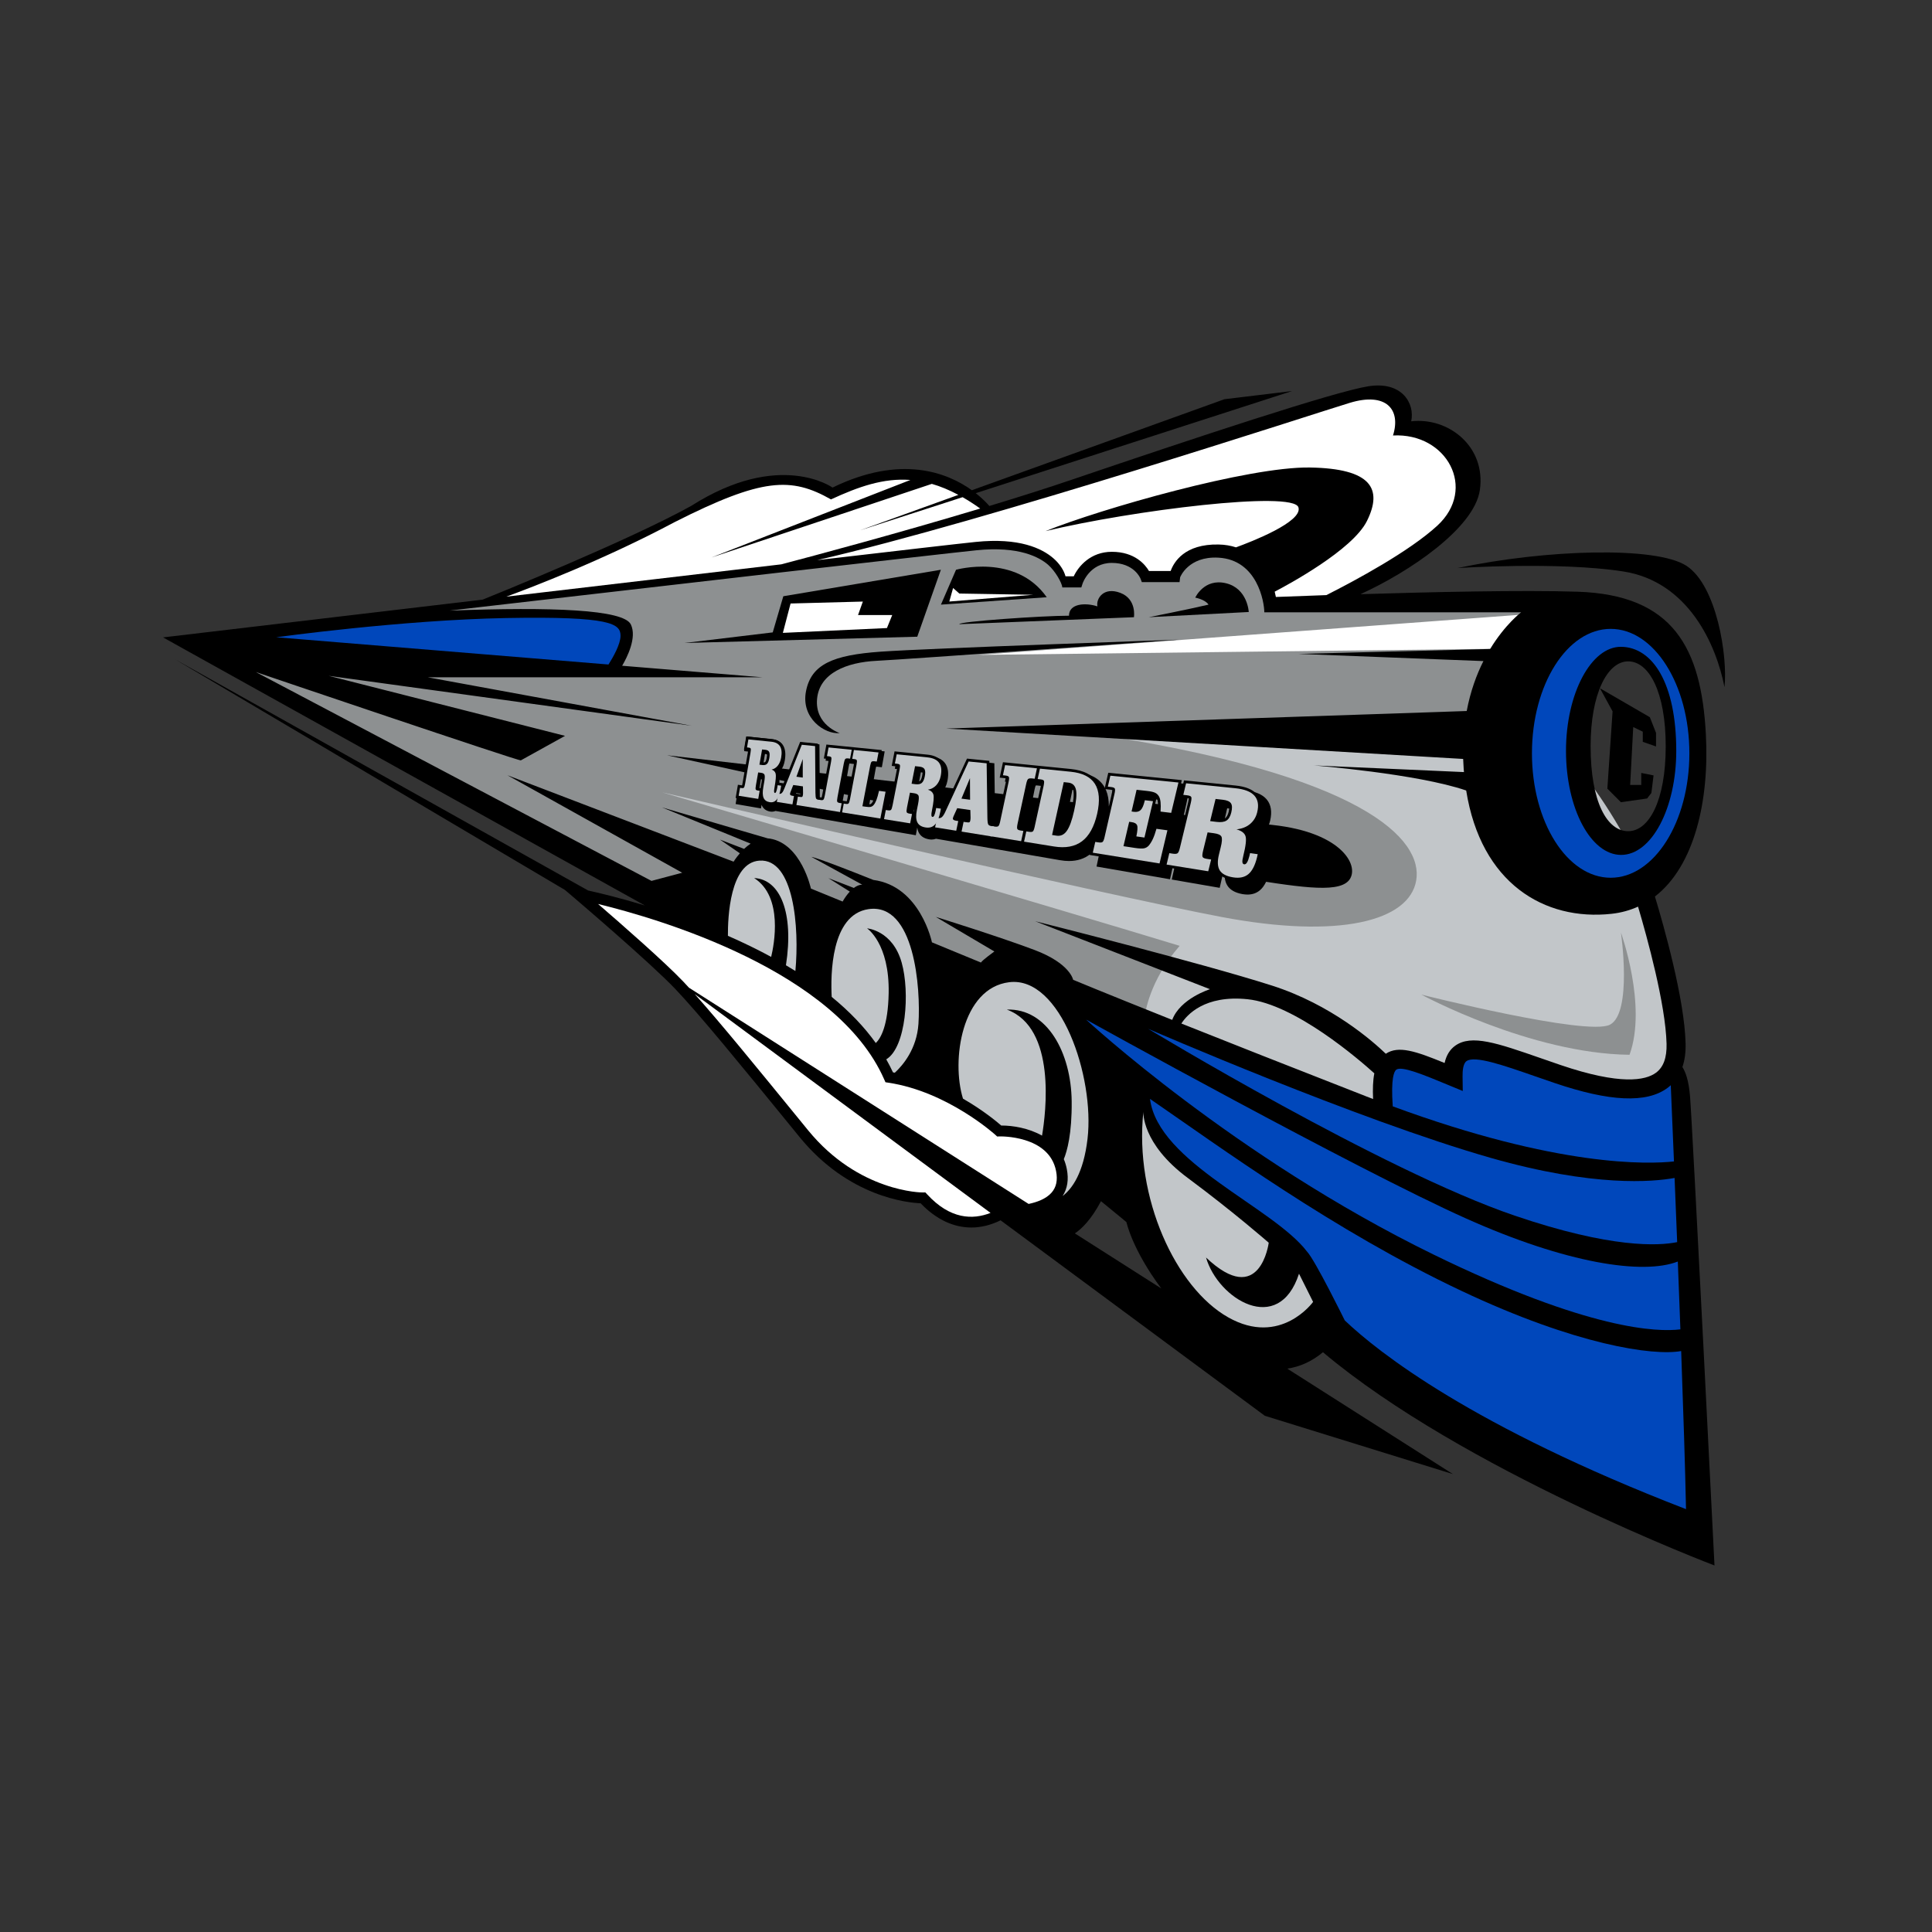
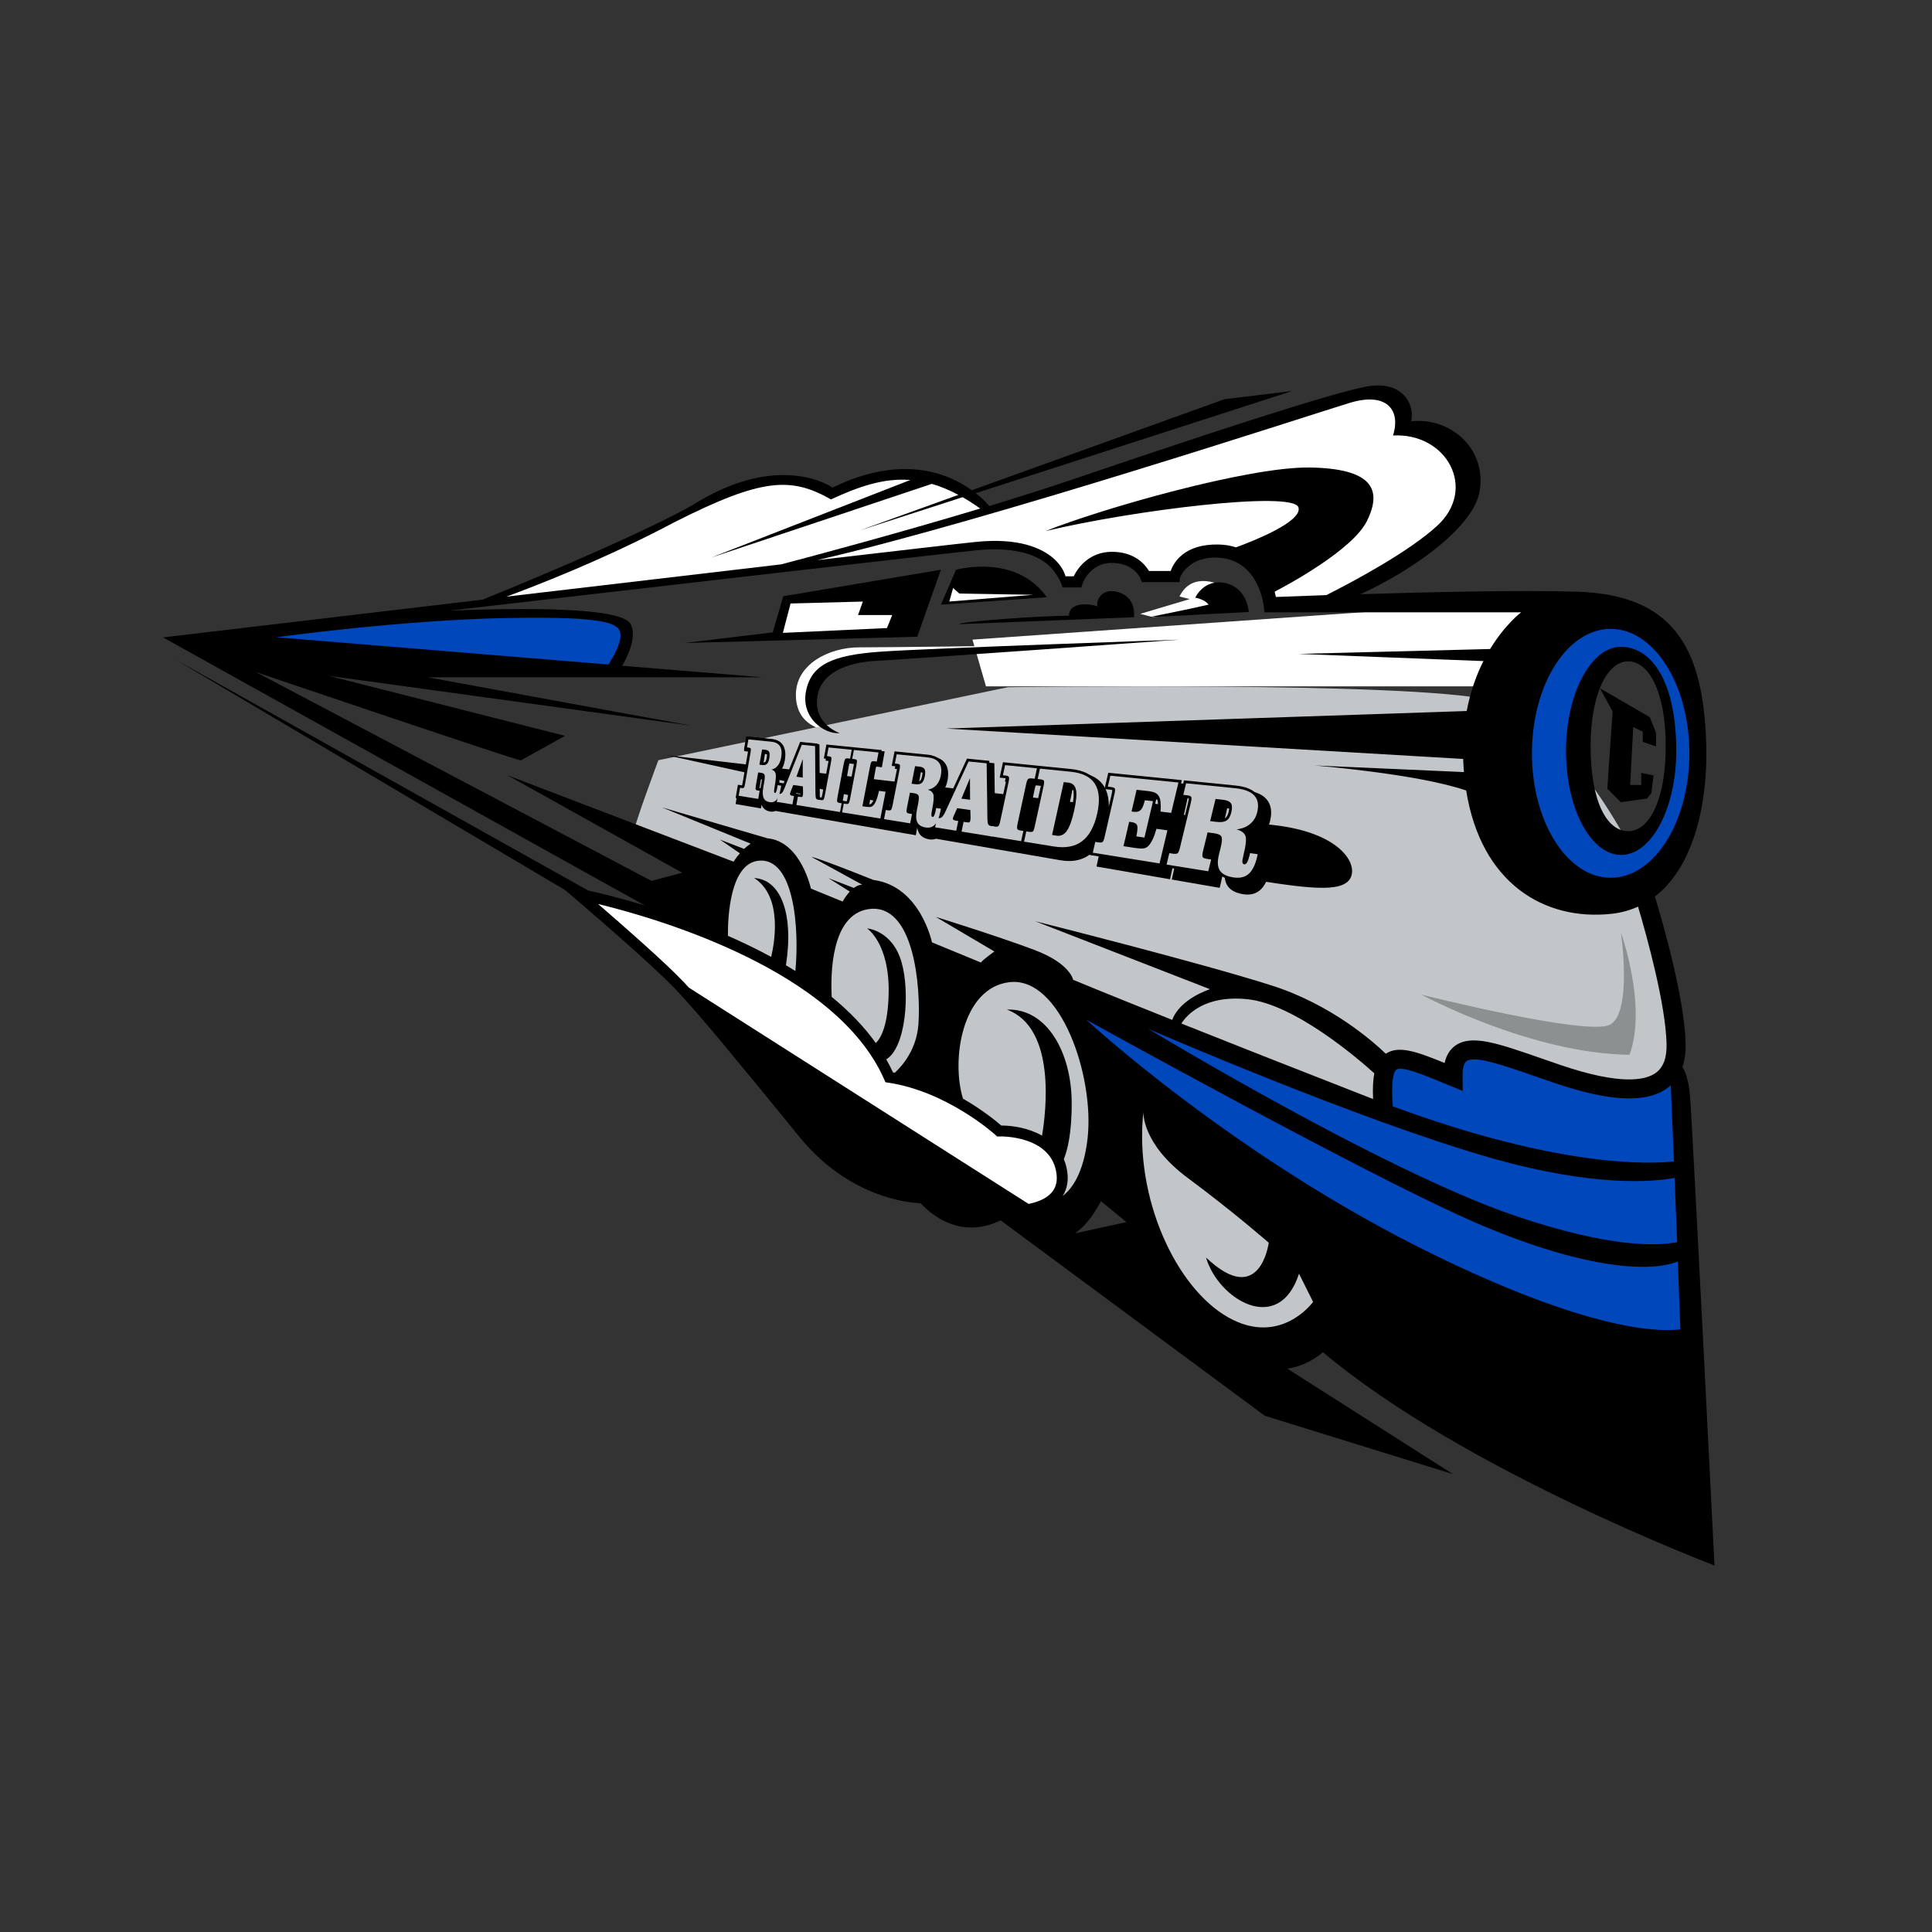
<svg xmlns="http://www.w3.org/2000/svg" viewBox="0 0 108 108" height="108" width="108" id="svg1" version="1.1">
  <rect x="0" y="0" width="108" height="108" fill="#333333" stroke="none" />
  <defs id="defs1">
    <clipPath id="clipPath3" clipPathUnits="userSpaceOnUse">
      <path id="path3" transform="translate(-51.227,-56.448)" d="M 0,81 H 81 V 0 H 0 Z" />
    </clipPath>
    <clipPath id="clipPath5" clipPathUnits="userSpaceOnUse">
      <path id="path5" transform="translate(-34.588,-50.401)" d="M 0,81 H 81 V 0 H 0 Z" />
    </clipPath>
    <clipPath id="clipPath7" clipPathUnits="userSpaceOnUse">
      <path id="path7" transform="translate(-42.259,-52.189)" d="M 0,81 H 81 V 0 H 0 Z" />
    </clipPath>
    <clipPath id="clipPath9" clipPathUnits="userSpaceOnUse">
      <path id="path9" transform="translate(-62.877,-53.982)" d="M 0,81 H 81 V 0 H 0 Z" />
    </clipPath>
    <clipPath id="clipPath11" clipPathUnits="userSpaceOnUse">
      <path id="path11" transform="translate(-45.065,-29.289)" d="M 0,81 H 81 V 0 H 0 Z" />
    </clipPath>
    <clipPath id="clipPath13" clipPathUnits="userSpaceOnUse">
-       <path id="path13" transform="translate(-70.709,-57.275)" d="M 0,81 H 81 V 0 H 0 Z" />
-     </clipPath>
+       </clipPath>
    <clipPath id="clipPath15" clipPathUnits="userSpaceOnUse">
      <path id="path15" transform="translate(-67.967,-45.158)" d="M 0,81 H 81 V 0 H 0 Z" />
    </clipPath>
    <clipPath id="clipPath17" clipPathUnits="userSpaceOnUse">
      <path id="path17" transform="translate(-45.535,-38.252)" d="M 0,81 H 81 V 0 H 0 Z" />
    </clipPath>
    <clipPath id="clipPath19" clipPathUnits="userSpaceOnUse">
      <path id="path19" transform="translate(-62.512,-32.452)" d="M 0,81 H 81 V 0 H 0 Z" />
    </clipPath>
    <clipPath id="clipPath21" clipPathUnits="userSpaceOnUse">
      <path id="path21" transform="translate(-70.048,-35.501)" d="M 0,81 H 81 V 0 H 0 Z" />
    </clipPath>
    <clipPath id="clipPath23" clipPathUnits="userSpaceOnUse">
-       <path id="path23" transform="translate(-48.214,-34.929)" d="M 0,81 H 81 V 0 H 0 Z" />
-     </clipPath>
+       </clipPath>
    <clipPath id="clipPath25" clipPathUnits="userSpaceOnUse">
      <path id="path25" transform="translate(-11.581,-54.283)" d="M 0,81 H 81 V 0 H 0 Z" />
    </clipPath>
    <clipPath id="clipPath27" clipPathUnits="userSpaceOnUse">
      <path id="path27" transform="translate(-44.551,-30.857)" d="M 0,81 H 81 V 0 H 0 Z" />
    </clipPath>
    <clipPath id="clipPath29" clipPathUnits="userSpaceOnUse">
      <path id="path29" transform="translate(-37.802,-40.648)" d="M 0,81 H 81 V 0 H 0 Z" />
    </clipPath>
    <clipPath id="clipPath31" clipPathUnits="userSpaceOnUse">
      <path id="path31" transform="translate(-31.619,-44.187)" d="M 0,81 H 81 V 0 H 0 Z" />
    </clipPath>
    <clipPath id="clipPath33" clipPathUnits="userSpaceOnUse">
      <path id="path33" transform="translate(-47.937,-34.391)" d="M 0,81 H 81 V 0 H 0 Z" />
    </clipPath>
    <clipPath id="clipPath35" clipPathUnits="userSpaceOnUse">
      <path id="path35" transform="translate(-27.967,-49.335)" d="M 0,81 H 81 V 0 H 0 Z" />
    </clipPath>
    <clipPath id="clipPath37" clipPathUnits="userSpaceOnUse">
      <path id="path37" transform="translate(-35.206,-50.264)" d="M 0,81 H 81 V 0 H 0 Z" />
    </clipPath>
    <clipPath id="clipPath39" clipPathUnits="userSpaceOnUse">
      <path id="path39" transform="translate(-28.7,-54.043)" d="M 0,81 H 81 V 0 H 0 Z" />
    </clipPath>
    <clipPath id="clipPath41" clipPathUnits="userSpaceOnUse">
      <path id="path41" transform="translate(-32.822,-54.467)" d="M 0,81 H 81 V 0 H 0 Z" />
    </clipPath>
    <clipPath id="clipPath43" clipPathUnits="userSpaceOnUse">
      <path id="path43" transform="translate(-40.222,-54.831)" d="M 0,81 H 81 V 0 H 0 Z" />
    </clipPath>
    <clipPath id="clipPath45" clipPathUnits="userSpaceOnUse">
      <path id="path45" transform="translate(-39.449,-55.651)" d="M 0,81 H 81 V 0 H 0 Z" />
    </clipPath>
    <clipPath id="clipPath47" clipPathUnits="userSpaceOnUse">
      <path id="path47" transform="translate(-39.959,-56.347)" d="M 0,81 H 81 V 0 H 0 Z" />
    </clipPath>
    <clipPath id="clipPath49" clipPathUnits="userSpaceOnUse">
      <path id="path49" transform="translate(-48.162,-55.124)" d="M 0,81 H 81 V 0 H 0 Z" />
    </clipPath>
    <clipPath id="clipPath51" clipPathUnits="userSpaceOnUse">
      <path id="path51" transform="translate(-44.923,-47.032)" d="M 0,81 H 81 V 0 H 0 Z" />
    </clipPath>
    <clipPath id="clipPath53" clipPathUnits="userSpaceOnUse">
      <path id="path53" transform="translate(-48.404,-46.377)" d="M 0,81 H 81 V 0 H 0 Z" />
    </clipPath>
    <clipPath id="clipPath55" clipPathUnits="userSpaceOnUse">
      <path id="path55" transform="translate(-51.512,-46.959)" d="M 0,81 H 81 V 0 H 0 Z" />
    </clipPath>
    <clipPath id="clipPath57" clipPathUnits="userSpaceOnUse">
      <path id="path57" transform="translate(-45.202,-46.729)" d="M 0,81 H 81 V 0 H 0 Z" />
    </clipPath>
    <clipPath id="clipPath59" clipPathUnits="userSpaceOnUse">
      <path id="path59" transform="translate(-48.752,-46.01)" d="M 0,81 H 81 V 0 H 0 Z" />
    </clipPath>
    <clipPath id="clipPath61" clipPathUnits="userSpaceOnUse">
      <path id="path61" transform="translate(-51.921,-46.649)" d="M 0,81 H 81 V 0 H 0 Z" />
    </clipPath>
    <clipPath id="clipPath63" clipPathUnits="userSpaceOnUse">
      <path id="path63" transform="translate(-31.84,-48.941)" d="M 0,81 H 81 V 0 H 0 Z" />
    </clipPath>
    <clipPath id="clipPath65" clipPathUnits="userSpaceOnUse">
      <path id="path65" transform="translate(-33.656,-48.4)" d="M 0,81 H 81 V 0 H 0 Z" />
    </clipPath>
    <clipPath id="clipPath67" clipPathUnits="userSpaceOnUse">
      <path id="path67" transform="translate(-35.71,-49.566)" d="M 0,81 H 81 V 0 H 0 Z" />
    </clipPath>
    <clipPath id="clipPath69" clipPathUnits="userSpaceOnUse">
      <path id="path69" transform="translate(-36.833,-49.453)" d="M 0,81 H 81 V 0 H 0 Z" />
    </clipPath>
    <clipPath id="clipPath71" clipPathUnits="userSpaceOnUse">
      <path id="path71" transform="translate(-38.218,-48.143)" d="M 0,81 H 81 V 0 H 0 Z" />
    </clipPath>
    <clipPath id="clipPath73" clipPathUnits="userSpaceOnUse">
      <path id="path73" transform="translate(-40.671,-47.47)" d="M 0,81 H 81 V 0 H 0 Z" />
    </clipPath>
    <clipPath id="clipPath75" clipPathUnits="userSpaceOnUse">
      <path id="path75" transform="translate(-43.475,-48.788)" d="M 0,81 H 81 V 0 H 0 Z" />
    </clipPath>
    <clipPath id="clipPath77" clipPathUnits="userSpaceOnUse">
      <path id="path77" transform="translate(-44.108,-45.993)" d="M 0,81 H 81 V 0 H 0 Z" />
    </clipPath>
    <clipPath id="clipPath79" clipPathUnits="userSpaceOnUse">
      <path id="path79" transform="translate(-49.407,-48.193)" d="M 0,81 H 81 V 0 H 0 Z" />
    </clipPath>
    <clipPath id="clipPath81" clipPathUnits="userSpaceOnUse">
      <path id="path81" transform="translate(-50.736,-46.575)" d="M 0,81 H 81 V 0 H 0 Z" />
    </clipPath>
    <clipPath id="clipPath83" clipPathUnits="userSpaceOnUse">
      <path id="path83" transform="translate(-37.072,-35.741)" d="M 0,81 H 81 V 0 H 0 Z" />
    </clipPath>
    <clipPath id="clipPath85" clipPathUnits="userSpaceOnUse">
      <path id="path85" transform="translate(-38.866,-30.932)" d="M 0,81 H 81 V 0 H 0 Z" />
    </clipPath>
    <clipPath id="clipPath87" clipPathUnits="userSpaceOnUse">
      <path id="path87" transform="translate(-56.591,-64.11)" d="M 0,81 H 81 V 0 H 0 Z" />
    </clipPath>
    <clipPath id="clipPath89" clipPathUnits="userSpaceOnUse">
      <path id="path89" transform="translate(-28.296,-59.116)" d="M 0,81 H 81 V 0 H 0 Z" />
    </clipPath>
    <clipPath id="clipPath91" clipPathUnits="userSpaceOnUse">
      <path id="path91" transform="translate(-59.592,-39.301)" d="M 0,81 H 81 V 0 H 0 Z" />
    </clipPath>
    <clipPath id="clipPath93" clipPathUnits="userSpaceOnUse">
      <path id="path93" transform="translate(-68.874,-49.898)" d="M 0,81 H 81 V 0 H 0 Z" />
    </clipPath>
  </defs>
  <g id="layer-MC0">
    <path transform="matrix(1.333,0,0,-1.333,54.361,35.755)" style="fill:#ffffff;fill-opacity:1;fill-rule:nonzero;stroke:none" d="M 0,0 24.191,1.698 22.164,-1.96 H 0.567 Z" id="path1" />
    <path clip-path="url(#clipPath3)" transform="matrix(1.333,0,0,-1.333,68.302,32.736)" style="fill:#ffffff;fill-opacity:1;fill-rule:nonzero;stroke:none" d="m 0,0 c 0,0 -1.23,0.658 -1.776,-0.457 l 0.429,-0.108 -2.074,-0.619 0.526,-0.14 c 0,0 3.003,0.338 3.034,0.401 C 0.17,-0.859 0,0 0,0" id="path2" />
    <path clip-path="url(#clipPath5)" transform="matrix(1.333,0,0,-1.333,46.117,40.799)" style="fill:#ffffff;fill-opacity:1;fill-rule:nonzero;stroke:none" d="m 0,0 c 0,0 -1.2,0.126 -1.22,1.439 -0.021,1.313 1.394,2.02 2.646,2.02 1.253,0 6.527,0.071 6.527,0.071 0,0 -4.769,-0.333 -5.961,-0.474 C 0.8,2.914 -0.291,2.637 -0.453,1.765 -0.614,0.894 -0.437,0.299 0,0" id="path4" />
    <path clip-path="url(#clipPath7)" transform="matrix(1.333,0,0,-1.333,56.345,38.415)" style="fill:#c2c6c9;fill-opacity:1;fill-rule:nonzero;stroke:none" d="m 0,0 c 0,0 16.874,0.242 20.193,-0.537 3.319,-0.779 6.391,-6.849 6.445,-7.452 0.053,-0.604 1.765,-5.992 1.285,-8.453 -0.748,-2.731 -8.378,-3.99 -9.556,-4.004 -1.179,-0.016 -18.944,6.265 -19.998,6.723 -1.054,0.458 -14.079,7.383 -14.05,7.69 0.028,0.307 1.02,2.971 1.02,2.971 z" id="path6" />
-     <path clip-path="url(#clipPath9)" transform="matrix(1.333,0,0,-1.333,83.836,36.023)" style="fill:#8d9091;fill-opacity:1;fill-rule:nonzero;stroke:none" d="M 0,0 -0.399,-0.186 -21.837,-0.44 1.243,1.272 0.979,1.629 -9.534,1.49 c 0,0 0.032,0.78 -0.334,1.406 -0.365,0.626 -2.558,1.878 -3.81,0 l -1.037,0.039 c 0,0 -0.762,0.766 -1.643,0.709 -0.882,-0.059 -1.311,-0.983 -1.311,-0.983 l -0.47,0.02 c 0,0 -0.783,1.78 -3.933,1.409 -3.15,-0.372 -22.718,-2.6 -22.718,-2.6 l 1.038,-0.179 c 0,0 5.749,0.157 6.895,-0.411 0.853,-0.508 -0.34,-1.742 -0.34,-1.742 l -9.197,-0.332 -6.379,0.549 v -0.549 l 18.217,-9.791 c 0,0 1.605,1.084 2.153,1.416 0.548,0.333 1.76,1.098 2.25,0.686 0.489,-0.412 0.724,-1.368 0.881,-1.712 0.156,-0.343 0.547,-1.12 0.626,-1.172 0.078,-0.052 1.232,1.34 2.445,1.172 1.214,-0.167 2.309,-2.731 2.309,-2.731 l 1.174,-0.92 c 0,0 2.681,1.035 3.581,0.527 0.901,-0.507 1.507,-1.074 1.507,-1.074 l 2.759,-0.744 c 0,0 0.156,1.39 1.448,2.877 -5.127,1.565 -21.702,6.437 -21.702,6.437 0,0 18.493,-4.285 23.443,-5.224 4.951,-0.939 7.886,-0.176 8.179,1.526 0.294,1.702 -2.133,4.462 -13.893,6.203 14.852,0.078 16.797,0.176 16.797,0.176 L 0,-0.098" id="path8" />
-     <path clip-path="url(#clipPath11)" transform="matrix(1.333,0,0,-1.333,60.086,68.948)" style="fill:#000000;fill-opacity:1;fill-rule:nonzero;stroke:none" d="M 0,0 C 0.281,0.189 0.685,0.574 1.095,1.351 1.961,0.646 2.162,0.473 2.162,0.473 c 0,0 0.241,-1.147 1.463,-2.782 z m -34.35,23.543 c 0,0 11.097,-3.765 11.117,-3.705 l 1.853,1.027 -9.909,2.517 15.226,-2.094 -11.077,2.034 h 14.037 l -5.882,0.483 c 0.204,0.347 0.63,1.185 0.364,1.733 -0.303,0.623 -3.275,0.742 -7.598,0.58 9.09,1.05 20.512,2.367 22.092,2.53 1.793,0.185 2.65,-0.3 3.002,-0.606 0.304,-0.264 0.59,-0.772 0.597,-0.952 h 0.799 l 0.051,0.158 c 0.002,0.009 0.292,0.87 1.227,0.87 0.93,0 1.193,-0.633 1.203,-0.658 L 2.808,27.312 H 4.39 l 0.024,0.201 c 0.001,0.009 0.346,0.893 1.603,0.825 1.64,-0.088 1.927,-1.87 1.927,-2.293 h 10.769 c 0,0 -0.664,-0.495 -1.299,-1.538 L 9.379,24.302 17.133,24.001 C 16.845,23.43 16.588,22.733 16.432,21.907 L -5.395,21.171 16.283,19.897 c 0.005,-0.14 0.012,-0.283 0.023,-0.428 0.003,-0.042 0.007,-0.081 0.011,-0.123 l -6.293,0.279 c 0,0 4.319,-0.344 6.386,-1.051 0.619,-3.888 3.274,-5.481 6.099,-5.171 0.403,0.044 0.771,0.148 1.108,0.3 C 23.995,12.429 24.772,9.617 24.813,7.95 24.827,7.365 24.682,6.968 24.366,6.736 23.928,6.414 22.878,6.208 20.369,7.061 20.077,7.16 19.798,7.257 19.533,7.35 17.722,7.979 16.628,8.36 15.948,7.87 15.724,7.708 15.577,7.469 15.505,7.146 14.29,7.645 13.568,7.887 13.039,7.534 c -0.543,0.523 -2.29,2.064 -4.774,2.859 -3.022,0.966 -9.929,2.698 -9.929,2.698 l 7.33,-2.85 c 0,0 -1.248,-0.388 -1.584,-1.287 -2.978,1.189 -4.155,1.681 -4.155,1.681 0,0 -0.121,0.684 -1.612,1.248 -1.49,0.564 -4.148,1.39 -4.148,1.39 l 2.457,-1.45 c 0,0 -0.504,-0.363 -0.564,-0.464 l -2.054,0.847 c 0,0 -0.484,2.356 -2.457,2.617 -2.417,0.967 -2.598,0.967 -2.598,0.967 l 2.135,-1.168 c 0,0 -0.143,0.022 -0.355,-0.135 l -1.066,0.411 0.897,-0.564 C -9.533,14.233 -9.635,14.099 -9.74,13.917 l -1.329,0.544 c 0,0 -0.403,1.873 -1.712,2.094 -0.033,0.006 -0.067,0.009 -0.1,0.011 l -4.431,1.298 3.715,-1.519 c -0.1,-0.067 -0.192,-0.142 -0.274,-0.22 l -1.012,0.39 0.835,-0.575 c -0.167,-0.191 -0.264,-0.351 -0.264,-0.351 l -9.485,3.625 7.331,-4.089 -1.289,-0.342 z m 57.553,0.446 c 0.87,0 1.575,-1.272 1.575,-3.561 0,-2.289 -0.705,-3.561 -1.575,-3.561 -0.87,0 -1.575,1.193 -1.575,3.561 0,2.211 0.705,3.561 1.575,3.561 M 12.506,5.635 C 12.415,5.67 12.324,5.705 12.231,5.741 8.892,7.046 6.349,8.051 4.466,8.801 4.699,9.164 5.441,10.005 7.237,9.821 9.232,9.616 11.925,7.284 12.558,6.713 12.499,6.414 12.487,6.054 12.506,5.635 m 14.317,-19.561 c 0,0 -0.916,18.331 -1.027,19.692 -0.054,0.655 -0.191,1.013 -0.318,1.21 0.098,0.288 0.143,0.619 0.133,0.994 -0.045,1.875 -0.926,4.968 -1.286,6.158 1.664,1.283 2.286,4.034 2.136,6.809 -0.195,3.62 -1.369,5.841 -5.381,5.973 -2.295,0.075 -6.19,-0.014 -9.104,-0.104 2.034,0.924 4.78,2.77 5.008,4.37 0.262,1.833 -1.329,3.061 -2.88,2.88 0.162,0.745 -0.382,1.692 -1.791,1.47 -1.411,-0.221 -7.251,-2.154 -12.407,-3.907 -1.082,-0.368 -2.278,-0.746 -3.492,-1.114 -0.108,0.124 -0.299,0.323 -0.571,0.537 L 9.11,35.325 6.271,34.982 -4.32,31.166 c -1.019,0.732 -2.963,1.512 -5.843,0.111 0,0 -2.215,1.591 -5.921,-0.765 -2.566,-1.429 -8.276,-3.744 -8.749,-3.934 -7.079,-0.835 -13.267,-1.568 -13.404,-1.584 l 20.203,-11.241 c -1.057,0.32 -1.912,0.524 -2.377,0.627 l -17.313,9.689 16.34,-9.666 0.399,-0.34 c 0.032,-0.027 3.17,-2.699 4.232,-3.816 1.01,-1.062 2.768,-3.215 4.802,-5.708 l 0.408,-0.501 c 2.05,-2.511 4.534,-2.753 5.075,-2.775 0.644,-0.674 1.376,-1.016 2.129,-1.016 0.405,0 0.817,0.102 1.224,0.302 l 11.08,-8.197 7.888,-2.445 -6.946,4.422 c 0.549,0.079 1.051,0.317 1.497,0.688 5.861,-4.943 16.419,-8.943 16.419,-8.943" id="path10" />
+     <path clip-path="url(#clipPath11)" transform="matrix(1.333,0,0,-1.333,60.086,68.948)" style="fill:#000000;fill-opacity:1;fill-rule:nonzero;stroke:none" d="M 0,0 C 0.281,0.189 0.685,0.574 1.095,1.351 1.961,0.646 2.162,0.473 2.162,0.473 z m -34.35,23.543 c 0,0 11.097,-3.765 11.117,-3.705 l 1.853,1.027 -9.909,2.517 15.226,-2.094 -11.077,2.034 h 14.037 l -5.882,0.483 c 0.204,0.347 0.63,1.185 0.364,1.733 -0.303,0.623 -3.275,0.742 -7.598,0.58 9.09,1.05 20.512,2.367 22.092,2.53 1.793,0.185 2.65,-0.3 3.002,-0.606 0.304,-0.264 0.59,-0.772 0.597,-0.952 h 0.799 l 0.051,0.158 c 0.002,0.009 0.292,0.87 1.227,0.87 0.93,0 1.193,-0.633 1.203,-0.658 L 2.808,27.312 H 4.39 l 0.024,0.201 c 0.001,0.009 0.346,0.893 1.603,0.825 1.64,-0.088 1.927,-1.87 1.927,-2.293 h 10.769 c 0,0 -0.664,-0.495 -1.299,-1.538 L 9.379,24.302 17.133,24.001 C 16.845,23.43 16.588,22.733 16.432,21.907 L -5.395,21.171 16.283,19.897 c 0.005,-0.14 0.012,-0.283 0.023,-0.428 0.003,-0.042 0.007,-0.081 0.011,-0.123 l -6.293,0.279 c 0,0 4.319,-0.344 6.386,-1.051 0.619,-3.888 3.274,-5.481 6.099,-5.171 0.403,0.044 0.771,0.148 1.108,0.3 C 23.995,12.429 24.772,9.617 24.813,7.95 24.827,7.365 24.682,6.968 24.366,6.736 23.928,6.414 22.878,6.208 20.369,7.061 20.077,7.16 19.798,7.257 19.533,7.35 17.722,7.979 16.628,8.36 15.948,7.87 15.724,7.708 15.577,7.469 15.505,7.146 14.29,7.645 13.568,7.887 13.039,7.534 c -0.543,0.523 -2.29,2.064 -4.774,2.859 -3.022,0.966 -9.929,2.698 -9.929,2.698 l 7.33,-2.85 c 0,0 -1.248,-0.388 -1.584,-1.287 -2.978,1.189 -4.155,1.681 -4.155,1.681 0,0 -0.121,0.684 -1.612,1.248 -1.49,0.564 -4.148,1.39 -4.148,1.39 l 2.457,-1.45 c 0,0 -0.504,-0.363 -0.564,-0.464 l -2.054,0.847 c 0,0 -0.484,2.356 -2.457,2.617 -2.417,0.967 -2.598,0.967 -2.598,0.967 l 2.135,-1.168 c 0,0 -0.143,0.022 -0.355,-0.135 l -1.066,0.411 0.897,-0.564 C -9.533,14.233 -9.635,14.099 -9.74,13.917 l -1.329,0.544 c 0,0 -0.403,1.873 -1.712,2.094 -0.033,0.006 -0.067,0.009 -0.1,0.011 l -4.431,1.298 3.715,-1.519 c -0.1,-0.067 -0.192,-0.142 -0.274,-0.22 l -1.012,0.39 0.835,-0.575 c -0.167,-0.191 -0.264,-0.351 -0.264,-0.351 l -9.485,3.625 7.331,-4.089 -1.289,-0.342 z m 57.553,0.446 c 0.87,0 1.575,-1.272 1.575,-3.561 0,-2.289 -0.705,-3.561 -1.575,-3.561 -0.87,0 -1.575,1.193 -1.575,3.561 0,2.211 0.705,3.561 1.575,3.561 M 12.506,5.635 C 12.415,5.67 12.324,5.705 12.231,5.741 8.892,7.046 6.349,8.051 4.466,8.801 4.699,9.164 5.441,10.005 7.237,9.821 9.232,9.616 11.925,7.284 12.558,6.713 12.499,6.414 12.487,6.054 12.506,5.635 m 14.317,-19.561 c 0,0 -0.916,18.331 -1.027,19.692 -0.054,0.655 -0.191,1.013 -0.318,1.21 0.098,0.288 0.143,0.619 0.133,0.994 -0.045,1.875 -0.926,4.968 -1.286,6.158 1.664,1.283 2.286,4.034 2.136,6.809 -0.195,3.62 -1.369,5.841 -5.381,5.973 -2.295,0.075 -6.19,-0.014 -9.104,-0.104 2.034,0.924 4.78,2.77 5.008,4.37 0.262,1.833 -1.329,3.061 -2.88,2.88 0.162,0.745 -0.382,1.692 -1.791,1.47 -1.411,-0.221 -7.251,-2.154 -12.407,-3.907 -1.082,-0.368 -2.278,-0.746 -3.492,-1.114 -0.108,0.124 -0.299,0.323 -0.571,0.537 L 9.11,35.325 6.271,34.982 -4.32,31.166 c -1.019,0.732 -2.963,1.512 -5.843,0.111 0,0 -2.215,1.591 -5.921,-0.765 -2.566,-1.429 -8.276,-3.744 -8.749,-3.934 -7.079,-0.835 -13.267,-1.568 -13.404,-1.584 l 20.203,-11.241 c -1.057,0.32 -1.912,0.524 -2.377,0.627 l -17.313,9.689 16.34,-9.666 0.399,-0.34 c 0.032,-0.027 3.17,-2.699 4.232,-3.816 1.01,-1.062 2.768,-3.215 4.802,-5.708 l 0.408,-0.501 c 2.05,-2.511 4.534,-2.753 5.075,-2.775 0.644,-0.674 1.376,-1.016 2.129,-1.016 0.405,0 0.817,0.102 1.224,0.302 l 11.08,-8.197 7.888,-2.445 -6.946,4.422 c 0.549,0.079 1.051,0.317 1.497,0.688 5.861,-4.943 16.419,-8.943 16.419,-8.943" id="path10" />
    <path clip-path="url(#clipPath13)" transform="matrix(1.333,0,0,-1.333,94.279,31.633)" style="fill:#000000;fill-opacity:1;fill-rule:nonzero;stroke:none" d="m 0,0 c -1.27,0.834 -5.901,0.693 -9.606,-0.092 0,0 4.209,0.282 6.948,-0.141 C 0.08,-0.656 1.248,-3.314 1.591,-5.086 1.731,-3.798 1.269,-0.834 0,0" id="path12" />
    <path clip-path="url(#clipPath15)" transform="matrix(1.333,0,0,-1.333,90.622,47.79)" style="fill:#0047bb;fill-opacity:1;fill-rule:nonzero;stroke:none" d="M 0,0 C -1.276,0 -2.312,1.954 -2.312,4.364 -2.312,6.773 -1.254,8.742 0,8.727 1.322,8.711 2.312,7.201 2.312,4.364 2.312,1.954 1.276,0 0,0 m -0.438,9.479 c -1.824,0 -3.302,-2.336 -3.302,-5.219 0,-2.882 1.478,-5.218 3.302,-5.218 1.823,0 3.3,2.336 3.3,5.218 0,2.883 -1.477,5.219 -3.3,5.219" id="path14" />
    <path clip-path="url(#clipPath17)" transform="matrix(1.333,0,0,-1.333,60.714,56.997)" style="fill:#0047bb;fill-opacity:1;fill-rule:nonzero;stroke:none" d="m 0,0 c 0,0 11.298,-6.263 15.93,-8.338 4.22,-1.89 7.42,-2.375 8.884,-1.807 0.037,-0.93 0.073,-1.889 0.108,-2.844 -0.943,-0.119 -3.827,-0.05 -10.361,3.141 C 6.224,-5.776 0,0 0,0" id="path16" />
    <path clip-path="url(#clipPath19)" transform="matrix(1.333,0,0,-1.333,83.349,64.731)" style="fill:#0047bb;fill-opacity:1;fill-rule:nonzero;stroke:none" d="m 0,0 c 4.312,-1.229 6.793,-1.004 7.698,-0.838 0.034,-0.831 0.071,-1.74 0.108,-2.691 -0.777,-0.159 -2.761,-0.27 -6.818,1.112 -5.559,1.894 -15.367,7.834 -15.367,7.834 0,0 8.801,-3.826 14.379,-5.417" id="path18" />
    <path clip-path="url(#clipPath21)" transform="matrix(1.333,0,0,-1.333,93.397,60.665)" style="fill:#0047bb;fill-opacity:1;fill-rule:nonzero;stroke:none" d="m 0,0 c 0.026,-0.614 0.075,-1.755 0.134,-3.196 -1.074,-0.117 -4.845,-0.249 -11.793,2.31 -0.083,1.177 0.056,1.471 0.149,1.539 0.227,0.165 1.154,-0.218 2.135,-0.625 l 0.652,-0.27 -0.008,0.607 c -0.004,0.239 0.021,0.542 0.164,0.645 0.341,0.248 1.562,-0.177 2.854,-0.627 0.267,-0.093 0.547,-0.191 0.842,-0.29 2.308,-0.784 3.853,-0.854 4.726,-0.212 C -0.093,-0.082 -0.046,-0.042 0,0" id="path20" />
    <path clip-path="url(#clipPath23)" transform="matrix(1.333,0,0,-1.333,64.285,61.428)" style="fill:#0047bb;fill-opacity:1;fill-rule:nonzero;stroke:none" d="m 0,0 c 2.899,-1.993 7.692,-5.518 13.069,-8.055 4.8,-2.265 8.026,-2.732 9.207,-2.52 0.091,-2.52 0.169,-4.934 0.203,-6.63 -8.958,3.459 -12.9,6.573 -14.31,7.914 0,0 -1.241,2.524 -1.584,2.888 C 5.155,-4.531 0.342,-2.678 0,0" id="path22" />
    <path clip-path="url(#clipPath25)" transform="matrix(1.333,0,0,-1.333,15.441,35.623)" style="fill:#0047bb;fill-opacity:1;fill-rule:nonzero;stroke:none" d="m 0,0 c 0,0 5.236,0.725 9.646,0.806 4.411,0.08 4.793,-0.242 4.793,-0.745 0,-0.354 -0.316,-0.907 -0.505,-1.204 z" id="path24" />
    <path clip-path="url(#clipPath27)" transform="matrix(1.333,0,0,-1.333,59.401,66.857)" style="fill:#c2c6c9;fill-opacity:1;fill-rule:nonzero;stroke:none" d="M 0,0 C 0.201,0.311 0.262,0.689 0.176,1.13 0.147,1.28 0.104,1.417 0.05,1.545 0.187,1.878 0.394,2.607 0.38,3.971 0.359,6.005 -0.647,7.878 -2.339,7.817 -0.249,7.052 -0.702,3.484 -0.863,2.532 -1.426,2.85 -2.091,2.955 -2.56,2.955 h -0.014 c -0.195,0.17 -0.773,0.649 -1.604,1.127 -0.497,1.595 -0.058,4.641 1.94,4.884 C -0.083,9.228 1.347,4.998 1.045,2.4 0.877,0.957 0.396,0.3 0,0" id="path26" />
    <path clip-path="url(#clipPath29)" transform="matrix(1.333,0,0,-1.333,50.402,53.802)" style="fill:#c2c6c9;fill-opacity:1;fill-rule:nonzero;stroke:none" d="m 0,0 c -0.383,1.35 -1.45,1.43 -1.45,1.43 0,0 0.946,-0.624 0.906,-2.719 -0.026,-1.365 -0.331,-1.89 -0.539,-2.09 -0.486,0.679 -1.103,1.324 -1.85,1.935 -0.048,0.911 -0.04,3.449 1.543,3.68 1.933,0.282 2.195,-3.323 2.095,-4.813 -0.072,-1.056 -0.656,-1.738 -0.991,-2.047 -0.026,0.005 -0.051,0.01 -0.077,0.015 -0.085,0.183 -0.179,0.365 -0.282,0.546 C 0.186,-3.564 0.354,-1.248 0,0" id="path28" />
    <path clip-path="url(#clipPath31)" transform="matrix(1.333,0,0,-1.333,42.158,49.084)" style="fill:#c2c6c9;fill-opacity:1;fill-rule:nonzero;stroke:none" d="M 0,0 C 1.231,-0.785 0.833,-2.81 0.713,-3.306 0.15,-3 -0.455,-2.705 -1.101,-2.422 -1.106,-1.65 -1.018,0.647 0.222,0.731 1.668,0.829 1.9,-2.071 1.729,-3.898 1.6,-3.817 1.467,-3.737 1.333,-3.657 1.675,-1.446 1.088,-0.052 0,0" id="path30" />
    <path clip-path="url(#clipPath33)" transform="matrix(1.333,0,0,-1.333,63.915,62.146)" style="fill:#c2c6c9;fill-opacity:1;fill-rule:nonzero;stroke:none" d="m 0,0 c 0,0 -0.089,-1.329 1.86,-2.776 1.95,-1.448 3.397,-2.718 3.397,-2.718 0,0 -0.355,-2.777 -2.629,-0.62 0.503,-1.742 3.043,-3.308 3.899,-0.679 l 0.591,-1.182 c 0,0 -1.359,-1.89 -3.559,-0.649 C 1.358,-7.384 -0.384,-3.604 0,0" id="path32" />
    <path clip-path="url(#clipPath35)" transform="matrix(1.333,0,0,-1.333,37.29,42.22)" style="fill:#000000;fill-opacity:1;fill-rule:nonzero;stroke:none" d="m 0,0 c 0,0 22.415,-2.601 25.395,-2.922 2.981,-0.322 3.683,-1.783 3.186,-2.338 -0.498,-0.555 -2.25,-0.234 -4.706,0.146 C 21.42,-4.734 0,0 0,0" id="path34" />
    <path clip-path="url(#clipPath37)" transform="matrix(1.333,0,0,-1.333,46.941,40.981)" style="fill:#000000;fill-opacity:1;fill-rule:nonzero;stroke:none" d="m 0,0 c 0,0 -1.05,0.343 -0.95,1.435 0.101,1.09 1.253,1.535 2.486,1.596 1.232,0.06 12.708,0.888 12.708,0.888 0,0 -10.526,-0.363 -12.527,-0.504 -2,-0.142 -2.909,-0.526 -3.131,-1.657 C -1.636,0.626 -0.626,-0.061 0,0" id="path36" />
    <path clip-path="url(#clipPath39)" transform="matrix(1.333,0,0,-1.333,38.267,35.943)" style="fill:#000000;fill-opacity:1;fill-rule:nonzero;stroke:none" d="M 0,0 9.759,0.263 10.749,3.071 4.142,1.96 3.698,0.444 Z" id="path38" />
    <path clip-path="url(#clipPath41)" transform="matrix(1.333,0,0,-1.333,43.763,35.378)" style="fill:#ffffff;fill-opacity:1;fill-rule:nonzero;stroke:none" d="M 0,0 4.364,0.202 4.586,0.748 H 3.152 L 3.354,1.313 0.323,1.232 Z" id="path40" />
    <path clip-path="url(#clipPath43)" transform="matrix(1.333,0,0,-1.333,53.629,34.893)" style="fill:#000000;fill-opacity:1;fill-rule:nonzero;stroke:none" d="m 0,0 7.321,0.293 c 0,0 0.124,0.759 -0.573,1.022 C 6.052,1.579 5.727,1.077 5.789,0.748 5.278,0.913 4.597,0.867 4.597,0.356 3.482,0.356 -0.077,0.108 0,0" id="path42" />
    <path clip-path="url(#clipPath45)" transform="matrix(1.333,0,0,-1.333,52.599,33.799)" style="fill:#000000;fill-opacity:1;fill-rule:nonzero;stroke:none" d="m 0,0 0.633,1.462 c 0,0 2.5,0.705 3.804,-1.152 z" id="path44" />
    <path clip-path="url(#clipPath47)" transform="matrix(1.333,0,0,-1.333,53.278,32.87)" style="fill:#ffffff;fill-opacity:1;fill-rule:nonzero;stroke:none" d="m 0,0 -0.158,-0.567 3.517,0.283 -3.097,0.052 z" id="path46" />
    <path clip-path="url(#clipPath49)" transform="matrix(1.333,0,0,-1.333,64.216,34.502)" style="fill:#000000;fill-opacity:1;fill-rule:nonzero;stroke:none" d="m 0,0 4.194,0.218 c 0,0 -0.047,0.99 -0.96,1.207 C 2.321,1.642 1.95,0.821 1.95,0.821 c 0,0 0.418,-0.077 0.557,-0.294 C 1.656,0.326 0,0 0,0" id="path48" />
    <path clip-path="url(#clipPath51)" transform="matrix(1.333,0,0,-1.333,59.897,45.291)" style="fill:#000000;fill-opacity:1;fill-rule:nonzero;stroke:none" d="m 0,0 c -0.087,-0.387 -0.184,-0.657 -0.289,-0.803 -0.075,-0.105 -0.163,-0.156 -0.267,-0.156 -0.017,0 -0.036,0.001 -0.054,0.003 l -0.068,0.011 0.443,2 0.089,-0.01 C -0.02,1.031 0.05,0.966 0.077,0.833 0.112,0.667 0.087,0.387 0,0 m -1.282,1.034 -0.372,-1.703 c -0.017,-0.077 -0.032,-0.114 -0.039,-0.129 -0.004,0 -0.009,-0.001 -0.015,-0.001 -0.017,0 -0.035,0.002 -0.057,0.005 l -0.116,0.018 h -0.002 l -0.1,0.016 -0.127,0.019 c -0.03,0.004 -0.048,0.01 -0.059,0.013 0,0.02 0.004,0.061 0.021,0.139 l 0.357,1.658 c 0.021,0.098 0.039,0.138 0.046,0.151 0.006,0.001 0.016,0.003 0.034,0.003 0.014,0 0.028,-0.001 0.044,-0.003 L -1.485,1.2 -1.317,1.182 C -1.291,1.179 -1.272,1.175 -1.261,1.172 -1.262,1.15 -1.267,1.107 -1.282,1.034 m -3.066,-1.401 c -0.001,-0.009 -0.002,-0.019 -0.004,-0.031 -0.015,0.001 -0.035,0.003 -0.063,0.007 l -0.199,0.031 -0.218,0.033 c -0.007,0.001 -0.014,0.003 -0.019,0.004 0.001,0.003 0.002,0.005 0.003,0.008 0.008,0.021 0.021,0.05 0.04,0.089 l 0.084,0.187 0.372,-0.052 0.007,-0.223 c 0,-0.017 -0.001,-0.035 -0.003,-0.053 M -4.367,0.784 -4.366,0.567 -4.453,0.579 Z M -6.264,1.432 C -6.291,1.297 -6.331,1.247 -6.352,1.229 -6.376,1.208 -6.414,1.198 -6.466,1.198 c -0.019,0 -0.039,0.002 -0.061,0.005 l -0.043,0.005 0.102,0.516 0.082,-0.01 C -6.346,1.71 -6.277,1.698 -6.259,1.664 -6.252,1.65 -6.231,1.593 -6.264,1.432 M -6.546,0.269 -6.592,0.036 C -6.599,0.004 -6.604,-0.026 -6.609,-0.057 l -0.166,0.026 c -0.012,0.002 -0.021,0.004 -0.028,0.006 0.001,0.02 0.005,0.057 0.018,0.119 l 0.102,0.515 0.061,-0.008 C -6.544,0.59 -6.521,0.57 -6.519,0.565 -6.516,0.56 -6.499,0.503 -6.546,0.269 M -9.125,1.924 -9.397,0.489 C -9.409,0.425 -9.419,0.39 -9.425,0.374 c -0.007,0 -0.014,0.001 -0.023,0.002 l -0.055,0.008 -0.044,0.007 -0.092,0.014 -0.06,0.009 C -9.705,0.415 -9.71,0.416 -9.714,0.417 -9.713,0.437 -9.71,0.47 -9.7,0.524 l 0.266,1.419 c 0.013,0.067 0.024,0.102 0.029,0.117 h 0.004 c 0.007,0 0.015,0 0.024,-10e-4 l 0.049,-0.006 c 0,0 0.215,-0.023 0.219,-0.024 C -9.111,2.009 -9.115,1.976 -9.125,1.924 M -11.37,0.678 c 0,-0.003 0,-0.006 -0.001,-0.009 -0.004,0 -0.192,0.029 -0.192,0.029 l -0.114,0.017 c 0.006,0.018 0.015,0.041 0.027,0.071 l 0.057,0.146 0.222,-0.032 0.003,-0.176 c 0,-0.015 0,-0.029 -0.002,-0.046 m -1.412,1.517 c -0.021,-0.119 -0.051,-0.16 -0.063,-0.172 -0.005,-0.004 -0.02,-0.019 -0.067,-0.019 -0.011,0 -0.023,10e-4 -0.035,0.002 l -0.004,0.001 0.073,0.416 0.032,-0.003 c 0.018,-0.002 0.06,-0.008 0.069,-0.027 0.004,-0.008 0.02,-0.056 -0.005,-0.198 m -0.214,-1.008 -0.036,-0.201 c -0.004,-0.022 -0.007,-0.043 -0.01,-0.063 l -0.089,0.014 c 0.002,0.019 0.005,0.047 0.012,0.091 l 0.076,0.43 0.017,-0.003 c 0.036,-0.005 0.049,-0.013 0.051,-0.013 0.003,-0.008 0.013,-0.061 -0.021,-0.255 M 1.078,1.167 C 0.876,1.485 0.506,1.674 -0.021,1.727 L -1.311,1.856 -2.874,2.013 -3.011,1.366 -2.778,1.341 C -2.756,1.338 -2.74,1.335 -2.729,1.333 -2.73,1.311 -2.734,1.271 -2.749,1.2 l -0.349,-1.635 c -0.018,-0.088 -0.035,-0.127 -0.042,-0.143 -0.004,-0.001 -0.009,-0.001 -0.016,-0.001 -0.014,0 -0.03,0.001 -0.047,0.004 l -0.013,0.002 -0.132,0.02 c -0.029,0.005 -0.041,0.012 -0.043,0.012 v -0.001 c -0.003,0.008 -0.018,0.054 -0.022,0.224 L -3.445,2.07 -4.382,2.164 -5.365,0.041 c 0,0 0,0.001 0,0.001 l 0.024,0.118 -0.354,0.051 c 0.047,0.294 0.032,0.409 0.015,0.471 -0.012,0.046 -0.037,0.1 -0.082,0.151 0.064,0.035 0.121,0.08 0.173,0.134 0.108,0.116 0.181,0.265 0.218,0.446 0.054,0.269 0.025,0.484 -0.088,0.64 -0.113,0.156 -0.306,0.249 -0.573,0.276 L -7.42,2.468 -7.539,1.859 -7.325,1.835 C -7.317,1.834 -7.31,1.833 -7.303,1.833 -7.305,1.811 -7.309,1.776 -7.32,1.719 L -7.613,0.227 C -7.627,0.156 -7.639,0.119 -7.644,0.104 h -10e-4 c -0.01,0 -0.021,0 -0.033,0.002 l -0.127,0.02 0.145,0.745 -0.496,0.066 -0.023,-0.1 C -8.216,0.677 -8.251,0.553 -8.284,0.468 -8.314,0.39 -8.347,0.33 -8.382,0.291 -8.401,0.269 -8.421,0.256 -8.445,0.25 -8.451,0.249 -8.465,0.247 -8.49,0.247 c -0.037,0 -0.085,0.004 -0.143,0.013 l 0.302,1.577 c 0.011,0.055 0.02,0.087 0.026,0.103 h 0.003 c 0.008,0 0.017,0 0.027,-10e-4 l 0.203,-0.022 0.116,0.605 -1.123,0.112 -1.199,0.12 -0.108,-0.586 c 0,0 0.205,-0.022 0.208,-0.022 -0.002,-0.02 -0.006,-0.052 -0.014,-0.101 l -0.261,-1.401 c -0.011,-0.061 -0.021,-0.094 -0.026,-0.11 -0.005,0 -0.01,0.001 -0.016,0.001 -0.055,0.009 -0.114,0.018 -0.115,0.018 -0.004,0.019 -0.011,0.068 -0.013,0.18 l -0.015,2.058 -0.741,0.074 -0.694,-1.737 -0.23,0.033 c 0.033,0.244 0.023,0.34 0.011,0.392 -0.009,0.039 -0.026,0.084 -0.058,0.127 0.045,0.032 0.087,0.07 0.124,0.117 0.082,0.102 0.138,0.233 0.165,0.39 0.042,0.232 0.02,0.419 -0.064,0.554 -0.088,0.141 -0.24,0.223 -0.45,0.244 l -1.064,0.107 -0.097,-0.559 0.178,-0.019 C -13.56,2.495 -13.563,2.468 -13.57,2.429 L -13.795,1.133 C -13.803,1.087 -13.81,1.058 -13.814,1.041 l -0.175,0.026 -0.096,-0.555 1.043,-0.168 0.025,0.139 c 10e-4,-0.003 0.002,-0.005 0.003,-0.008 0.04,-0.095 0.132,-0.216 0.343,-0.25 0.027,-0.004 0.054,-0.007 0.08,-0.007 0.053,0 0.102,0.012 0.148,0.03 l 1.652,-0.266 1.176,-0.189 1.621,-0.261 1.319,-0.212 0.059,0.293 c 0.009,-0.063 0.026,-0.118 0.05,-0.168 0.074,-0.152 0.218,-0.246 0.429,-0.28 0.038,-0.007 0.076,-0.01 0.113,-0.01 0.065,0 0.124,0.012 0.18,0.032 l 2.292,-0.369 0.121,-0.02 0.18,-0.028 1.229,-0.198 1.275,-0.205 c 0.13,-0.021 0.254,-0.032 0.371,-0.032 0.346,0 0.642,0.091 0.881,0.27 0.323,0.241 0.552,0.651 0.682,1.219 0.129,0.573 0.093,1.025 -0.109,1.343" id="path50" />
    <path clip-path="url(#clipPath53)" transform="matrix(1.333,0,0,-1.333,64.539,46.164)" style="fill:#000000;fill-opacity:1;fill-rule:nonzero;stroke:none" d="m 0,0 -0.027,-0.095 c -0.048,-0.167 -0.097,-0.304 -0.146,-0.408 -0.048,-0.102 -0.099,-0.187 -0.151,-0.248 -0.038,-0.043 -0.083,-0.07 -0.138,-0.081 -0.014,-0.003 -0.04,-0.007 -0.085,-0.007 -0.067,0 -0.157,0.008 -0.266,0.025 l -0.351,0.054 0.187,0.802 h 0.005 c 0.054,-0.007 0.121,-0.024 0.136,-0.064 0.007,-0.02 0.025,-0.105 -0.037,-0.398 l -0.024,-0.119 0.561,-0.08 0.412,1.75 -0.57,0.066 L -0.523,1.07 C -0.574,0.854 -0.63,0.773 -0.658,0.745 -0.679,0.724 -0.716,0.697 -0.795,0.697 c -0.01,0 -0.019,0 -0.029,0.001 l 0.16,0.689 0.328,-0.036 C -0.146,1.331 -0.061,1.303 -0.022,1.283 0.026,1.258 0.062,1.222 0.09,1.172 0.115,1.125 0.132,1.06 0.141,0.98 0.149,0.891 0.149,0.765 0.14,0.604 L 0.133,0.498 0.785,0.418 1.144,1.916 -1.94,2.225 -2.097,1.542 -1.844,1.515 c 0.039,-0.004 0.063,-0.01 0.075,-0.014 0,-0.022 -0.003,-0.066 -0.023,-0.15 l -0.412,-1.797 c -0.021,-0.087 -0.037,-0.125 -0.045,-0.139 -0.005,-0.001 -0.013,-0.002 -0.024,-0.002 -0.02,0 -0.042,0.002 -0.069,0.006 l -0.231,0.035 -0.154,-0.674 3.022,-0.486 0.386,1.613 z" id="path52" />
    <path clip-path="url(#clipPath55)" transform="matrix(1.333,0,0,-1.333,68.682,45.388)" style="fill:#000000;fill-opacity:1;fill-rule:nonzero;stroke:none" d="m 0,0 c -0.033,-0.133 -0.085,-0.223 -0.153,-0.267 -0.048,-0.031 -0.12,-0.046 -0.213,-0.046 -0.041,0 -0.085,0.002 -0.133,0.008 l -0.137,0.017 0.174,0.709 0.199,-0.022 C -0.076,0.379 -0.017,0.329 0.002,0.3 0.021,0.271 0.047,0.192 0,0 M 0.813,-1.6 0.788,-1.698 C 0.784,-1.713 0.779,-1.736 0.773,-1.766 0.769,-1.792 0.765,-1.811 0.762,-1.821 0.739,-1.911 0.716,-1.98 0.692,-2.028 c 0.004,0.035 0.014,0.087 0.033,0.162 0.15,0.599 0.122,0.798 0.087,0.895 -0.028,0.078 -0.077,0.146 -0.146,0.202 0.109,0.041 0.209,0.098 0.296,0.169 0.171,0.14 0.286,0.325 0.343,0.55 C 1.391,0.29 1.343,0.563 1.162,0.762 0.99,0.951 0.696,1.067 0.288,1.108 l -2.16,0.216 -0.169,-0.707 0.272,-0.03 c 0.053,-0.005 0.082,-0.014 0.097,-0.019 0,-0.023 -0.004,-0.07 -0.026,-0.162 l -0.451,-1.873 c -0.034,-0.137 -0.06,-0.173 -0.059,-0.174 -0.002,-10e-4 -0.014,-0.005 -0.042,-0.005 -0.022,0 -0.049,0.003 -0.078,0.008 l -0.245,0.037 -0.167,-0.699 1.969,-0.317 0.177,0.715 -0.293,0.044 c -0.06,0.009 -0.09,0.02 -0.102,0.026 -0.001,0.02 0.002,0.068 0.026,0.169 l 0.166,0.68 0.168,-0.022 c 0.191,-0.026 0.223,-0.076 0.226,-0.082 0.004,-0.007 0.034,-0.078 -0.04,-0.379 l -0.074,-0.293 c -0.079,-0.322 -0.064,-0.566 0.046,-0.747 0.112,-0.182 0.326,-0.299 0.638,-0.349 0.072,-0.012 0.142,-0.018 0.207,-0.018 0.206,0 0.381,0.058 0.52,0.172 0.18,0.147 0.312,0.395 0.404,0.756 0.004,0.017 0.01,0.043 0.016,0.077 0.007,0.031 0.012,0.054 0.016,0.069 l 0.03,0.121 z" id="path54" />
    <path clip-path="url(#clipPath57)" transform="matrix(1.333,0,0,-1.333,60.269,45.695)" style="fill:#000000;fill-opacity:1;fill-rule:nonzero;stroke:none" d="m 0,0 c -0.089,-0.425 -0.187,-0.721 -0.295,-0.881 -0.077,-0.117 -0.167,-0.173 -0.272,-0.173 -0.018,0 -0.037,0.002 -0.056,0.005 l -0.068,0.011 0.451,2.196 0.091,-0.011 C -0.021,1.132 0.05,1.06 0.079,0.914 0.114,0.732 0.088,0.425 0,0 m -1.309,1.135 -0.378,-1.87 c -0.018,-0.084 -0.032,-0.124 -0.04,-0.141 -0.003,-0.001 -0.009,-0.001 -0.015,-0.001 -0.017,0 -0.036,0.002 -0.058,0.005 l -0.119,0.019 -10e-4,0.001 -0.103,0.017 v 0 l -0.129,0.021 c -0.031,0.005 -0.049,0.011 -0.06,0.015 0,0.022 0.003,0.067 0.021,0.152 l 0.364,1.82 c 0.022,0.108 0.04,0.151 0.048,0.166 0.006,0.001 0.016,0.003 0.034,0.003 0.014,0 0.028,-0.001 0.045,-0.003 l 0.185,-0.021 0.17,-0.021 C -1.316,1.294 -1.298,1.29 -1.286,1.287 -1.287,1.262 -1.292,1.216 -1.309,1.135 m -3.125,-1.538 c -10e-4,-0.011 -0.002,-0.021 -0.004,-0.034 -0.016,0.001 -0.036,0.003 -0.065,0.008 l -0.203,0.033 -0.222,0.037 c -0.008,0.001 -0.014,0.003 -0.019,0.004 l 0.003,0.009 c 0.008,0.023 0.021,0.054 0.04,0.097 l 0.086,0.206 0.38,-0.058 0.006,-0.244 c 0,-0.019 0,-0.038 -0.002,-0.058 M -4.454,0.86 -4.453,0.623 -4.541,0.635 Z M -6.388,1.572 C -6.416,1.424 -6.457,1.369 -6.479,1.349 -6.502,1.327 -6.542,1.315 -6.594,1.315 c -0.02,0 -0.041,0.002 -0.063,0.005 l -0.043,0.006 0.104,0.566 0.084,-0.01 c 0.04,-0.005 0.11,-0.018 0.129,-0.056 0.007,-0.014 0.028,-0.077 -0.005,-0.254 M -6.676,0.295 -6.723,0.039 C -6.73,0.004 -6.735,-0.029 -6.74,-0.062 l -0.17,0.028 c -0.012,0.002 -0.021,0.004 -0.027,0.006 0,0.022 0.004,0.063 0.017,0.131 l 0.104,0.565 0.063,-0.009 C -6.674,0.648 -6.65,0.625 -6.648,0.621 -6.646,0.614 -6.628,0.552 -6.676,0.295 M -9.306,2.112 -9.583,0.537 C -9.596,0.466 -9.606,0.428 -9.612,0.41 c -0.007,0 -0.015,0.001 -0.023,0.003 L -9.692,0.422 -9.736,0.429 -9.83,0.445 V 0.444 l -0.062,0.011 c -0.006,0.001 -0.011,0.002 -0.015,0.003 10e-4,0.021 0.004,0.058 0.014,0.117 l 0.272,1.558 c 0.013,0.074 0.024,0.112 0.029,0.129 h 0.004 c 0.008,0 0.016,-10e-4 0.025,-0.002 l 0.05,-0.006 c 0,0 0.219,-0.025 0.223,-0.026 C -9.292,2.205 -9.296,2.169 -9.306,2.112 m -2.289,-1.367 c -10e-4,-0.004 -10e-4,-0.007 -10e-4,-0.011 -0.005,0.001 -0.196,0.032 -0.196,0.032 l -0.117,0.019 c 0.006,0.019 0.015,0.045 0.028,0.078 l 0.058,0.16 0.226,-0.034 0.004,-0.195 c 0,-0.015 -10e-4,-0.031 -0.002,-0.049 m -1.44,1.665 C -13.057,2.279 -13.087,2.234 -13.1,2.221 -13.105,2.216 -13.12,2.2 -13.167,2.2 c -0.012,0 -0.024,10e-4 -0.037,0.003 l -0.004,0.001 0.074,0.457 0.033,-0.004 c 0.018,-0.002 0.062,-0.01 0.07,-0.03 0.004,-0.009 0.021,-0.061 -0.004,-0.217 M -13.254,1.304 -13.29,1.083 c -0.004,-0.024 -0.007,-0.047 -0.01,-0.07 l -0.091,0.015 c 10e-4,0.021 0.005,0.053 0.013,0.1 l 0.076,0.472 0.017,-0.002 c 0.037,-0.006 0.051,-0.015 0.053,-0.015 0.003,-0.008 0.013,-0.066 -0.022,-0.279 M 1.1,1.281 C 0.893,1.631 0.516,1.837 -0.021,1.896 L -1.337,2.037 -2.932,2.209 -3.071,1.5 -2.834,1.472 C -2.811,1.469 -2.795,1.466 -2.784,1.463 -2.785,1.439 -2.789,1.396 -2.804,1.318 l -0.355,-1.796 c -0.02,-0.097 -0.035,-0.14 -0.043,-0.157 -0.004,0 -0.01,-0.001 -0.017,-0.001 -0.014,0 -0.03,0.002 -0.049,0.005 l -0.012,0.002 -0.135,0.022 c -0.029,0.005 -0.041,0.013 -0.043,0.013 v -0.001 c -0.004,0.009 -0.019,0.059 -0.022,0.246 L -3.514,2.272 -4.47,2.375 -5.472,0.044 c 0,0.001 0,0.002 0.001,0.002 l 0.024,0.129 -0.361,0.056 c 0.047,0.324 0.033,0.449 0.016,0.517 -0.014,0.051 -0.038,0.11 -0.084,0.166 0.064,0.038 0.123,0.088 0.175,0.148 0.111,0.126 0.186,0.291 0.223,0.489 0.056,0.295 0.025,0.532 -0.089,0.703 -0.116,0.172 -0.312,0.274 -0.585,0.303 L -7.567,2.71 -7.688,2.041 -7.471,2.015 C -7.462,2.014 -7.455,2.013 -7.448,2.012 -7.45,1.988 -7.454,1.95 -7.465,1.888 L -7.764,0.249 C -7.778,0.171 -7.791,0.13 -7.796,0.113 v 0 c -0.011,0 -0.022,0.002 -0.035,0.004 L -7.96,0.138 -7.812,0.956 -8.317,1.029 -8.341,0.919 C -8.379,0.743 -8.416,0.607 -8.449,0.514 -8.479,0.428 -8.513,0.362 -8.548,0.318 -8.568,0.294 -8.588,0.281 -8.613,0.274 -8.619,0.273 -8.633,0.271 -8.659,0.271 c -0.037,0 -0.086,0.004 -0.145,0.014 l 0.308,1.732 c 0.011,0.061 0.02,0.095 0.026,0.113 h 0.003 c 0.009,0 0.018,0 0.028,-0.002 l 0.207,-0.024 0.119,0.665 -1.146,0.124 -1.222,0.131 -0.111,-0.643 c 0,0 0.21,-0.025 0.212,-0.025 -0.002,-0.022 -0.005,-0.057 -0.015,-0.11 L -10.66,0.707 c -0.011,-0.066 -0.022,-0.103 -0.027,-0.121 -0.005,0 -0.01,0.001 -0.016,0.001 -0.056,0.01 -0.116,0.02 -0.117,0.02 -0.005,0.021 -0.012,0.074 -0.013,0.197 l -0.016,2.26 -0.756,0.082 -0.708,-1.908 -0.234,0.036 c 0.034,0.269 0.024,0.374 0.011,0.431 -0.009,0.043 -0.027,0.092 -0.059,0.139 0.046,0.035 0.089,0.078 0.126,0.129 0.084,0.112 0.141,0.256 0.169,0.428 0.042,0.255 0.02,0.46 -0.066,0.608 -0.09,0.155 -0.244,0.245 -0.459,0.268 l -1.085,0.118 -0.098,-0.614 0.181,-0.021 c -0.002,-0.021 -0.006,-0.051 -0.012,-0.093 l -0.229,-1.423 c -0.008,-0.051 -0.015,-0.083 -0.02,-0.101 l -0.179,0.029 -0.097,-0.61 1.064,-0.184 0.025,0.152 c 0.001,-0.003 0.002,-0.006 0.003,-0.009 0.041,-0.104 0.135,-0.236 0.35,-0.274 0.028,-0.005 0.055,-0.007 0.081,-0.007 0.054,0 0.104,0.012 0.151,0.032 l 1.686,-0.292 1.198,-0.208 1.654,-0.286 1.345,-0.233 0.059,0.322 c 0.01,-0.069 0.027,-0.13 0.051,-0.184 0.076,-0.167 0.223,-0.271 0.438,-0.308 0.039,-0.007 0.078,-0.011 0.115,-0.011 0.066,0 0.127,0.013 0.184,0.034 l 2.338,-0.404 0.123,-0.022 0.183,-0.032 1.253,-0.216 1.301,-0.225 c 0.132,-0.023 0.259,-0.035 0.378,-0.035 0.353,0 0.655,0.099 0.899,0.296 0.329,0.265 0.562,0.715 0.694,1.339 C 1.342,0.436 1.306,0.932 1.1,1.281" id="path56" />
    <path clip-path="url(#clipPath59)" transform="matrix(1.333,0,0,-1.333,65.003,46.654)" style="fill:#000000;fill-opacity:1;fill-rule:nonzero;stroke:none" d="m 0,0 -0.027,-0.104 c -0.049,-0.183 -0.099,-0.334 -0.149,-0.449 -0.049,-0.112 -0.101,-0.204 -0.155,-0.272 -0.039,-0.047 -0.084,-0.076 -0.14,-0.089 -0.014,-0.003 -0.041,-0.007 -0.086,-0.007 -0.069,0 -0.161,0.009 -0.272,0.027 l -0.358,0.059 0.191,0.882 0.005,-0.001 c 0.054,-0.008 0.123,-0.026 0.138,-0.07 0.007,-0.021 0.026,-0.115 -0.037,-0.437 l -0.025,-0.13 0.572,-0.089 0.42,1.922 -0.581,0.072 -0.03,-0.139 C -0.586,0.938 -0.643,0.849 -0.672,0.817 -0.692,0.795 -0.729,0.765 -0.811,0.765 c -0.009,0 -0.019,0.001 -0.03,0.001 l 0.164,0.757 0.334,-0.039 C -0.149,1.461 -0.062,1.43 -0.022,1.409 0.026,1.382 0.064,1.342 0.091,1.288 0.117,1.235 0.135,1.164 0.144,1.076 0.153,0.979 0.152,0.84 0.143,0.664 L 0.136,0.547 0.801,0.459 1.166,2.104 -1.979,2.443 -2.138,1.694 -1.88,1.664 C -1.841,1.659 -1.816,1.653 -1.803,1.648 -1.804,1.624 -1.808,1.575 -1.827,1.483 L -2.248,-0.49 c -0.02,-0.095 -0.037,-0.137 -0.045,-0.153 -0.006,-0.001 -0.014,-0.002 -0.025,-0.002 -0.021,0 -0.043,0.002 -0.07,0.007 L -2.624,-0.6 -2.78,-1.34 0.301,-1.874 0.694,-0.102 Z" id="path58" />
    <path clip-path="url(#clipPath61)" transform="matrix(1.333,0,0,-1.333,69.228,45.801)" style="fill:#000000;fill-opacity:1;fill-rule:nonzero;stroke:none" d="m 0,0 c -0.034,-0.146 -0.086,-0.245 -0.156,-0.293 -0.049,-0.034 -0.122,-0.051 -0.218,-0.051 -0.041,0 -0.086,0.003 -0.135,0.01 l -0.138,0.018 0.176,0.778 0.203,-0.024 C -0.077,0.417 -0.017,0.36 0.002,0.33 0.022,0.297 0.049,0.211 0,0 M 0.83,-1.756 0.804,-1.864 C 0.8,-1.881 0.795,-1.906 0.789,-1.939 0.783,-1.967 0.779,-1.988 0.776,-2 0.754,-2.098 0.729,-2.175 0.706,-2.228 c 0.004,0.04 0.014,0.097 0.033,0.179 0.154,0.658 0.125,0.876 0.09,0.983 -0.029,0.086 -0.079,0.16 -0.149,0.222 0.111,0.045 0.213,0.107 0.301,0.185 0.174,0.153 0.292,0.356 0.35,0.604 C 1.418,0.318 1.369,0.618 1.185,0.836 1.01,1.043 0.71,1.171 0.294,1.216 L -1.908,1.454 -2.082,0.677 -1.804,0.645 c 0.054,-0.007 0.084,-0.016 0.099,-0.021 0,-0.025 -0.004,-0.078 -0.026,-0.179 l -0.461,-2.056 c -0.034,-0.151 -0.061,-0.189 -0.059,-0.19 -0.003,-0.001 -0.015,-0.006 -0.044,-0.006 -0.022,0 -0.049,0.003 -0.079,0.008 l -0.25,0.041 -0.171,-0.767 2.01,-0.348 0.18,0.784 -0.299,0.049 c -0.062,0.01 -0.092,0.022 -0.105,0.029 -0.001,0.022 0.002,0.074 0.027,0.185 l 0.17,0.746 0.17,-0.024 c 0.195,-0.028 0.227,-0.083 0.231,-0.089 0.004,-0.008 0.035,-0.085 -0.041,-0.417 l -0.074,-0.322 c -0.081,-0.353 -0.066,-0.621 0.047,-0.819 0.113,-0.2 0.332,-0.329 0.65,-0.385 0.073,-0.012 0.143,-0.019 0.211,-0.019 0.21,0 0.388,0.064 0.529,0.189 0.185,0.162 0.319,0.434 0.412,0.83 0.005,0.019 0.011,0.047 0.018,0.085 0.007,0.033 0.012,0.059 0.015,0.075 l 0.031,0.134 z" id="path60" />
    <path clip-path="url(#clipPath63)" transform="matrix(1.333,0,0,-1.333,42.453,42.745)" style="fill:#c2c6c9;fill-opacity:1;fill-rule:nonzero;stroke:none" d="M 0,0 0.122,-0.016 C 0.208,-0.026 0.273,-0.01 0.317,0.033 0.361,0.076 0.393,0.154 0.413,0.266 0.434,0.388 0.433,0.477 0.409,0.53 0.385,0.583 0.332,0.614 0.25,0.623 L 0.111,0.638 Z M -0.6,-0.795 -0.375,0.5 c 0.016,0.092 0.019,0.15 0.009,0.173 -0.009,0.023 -0.038,0.037 -0.087,0.042 l -0.068,0.008 0.058,0.336 0.96,-0.097 C 0.671,0.945 0.793,0.881 0.862,0.771 0.931,0.661 0.947,0.502 0.911,0.297 0.886,0.158 0.839,0.045 0.769,-0.042 0.699,-0.129 0.612,-0.183 0.51,-0.205 0.604,-0.238 0.661,-0.297 0.681,-0.382 0.701,-0.468 0.685,-0.656 0.634,-0.946 0.618,-1.033 0.612,-1.094 0.614,-1.129 c 0.003,-0.035 0.014,-0.054 0.035,-0.057 0.019,-0.003 0.038,0.015 0.054,0.055 0.017,0.04 0.033,0.102 0.048,0.186 0.001,0.008 0.004,0.022 0.006,0.041 0.003,0.019 0.005,0.033 0.007,0.043 L 0.911,-0.882 C 0.909,-0.893 0.906,-0.909 0.903,-0.931 0.9,-0.953 0.897,-0.97 0.896,-0.98 0.854,-1.208 0.797,-1.369 0.724,-1.463 0.65,-1.556 0.552,-1.593 0.43,-1.573 c -0.129,0.021 -0.214,0.082 -0.256,0.182 -0.043,0.1 -0.046,0.249 -0.011,0.448 l 0.035,0.201 c 0.029,0.161 0.034,0.266 0.017,0.313 -0.017,0.048 -0.065,0.076 -0.143,0.087 l -0.125,0.016 -0.094,-0.536 c -0.016,-0.093 -0.02,-0.151 -0.009,-0.175 0.01,-0.024 0.038,-0.04 0.086,-0.047 l 0.079,-0.012 -0.059,-0.34 -0.821,0.132 0.058,0.333 0.067,-0.01 c 0.047,-0.007 0.079,-0.001 0.096,0.019 0.017,0.019 0.034,0.075 0.05,0.167" id="path62" />
    <path clip-path="url(#clipPath65)" transform="matrix(1.333,0,0,-1.333,44.875,43.467)" style="fill:#c2c6c9;fill-opacity:1;fill-rule:nonzero;stroke:none" d="M 0,0 V 0.777 L -0.266,0.036 Z m -0.268,-1.151 0.064,0.352 0.068,-0.01 c 0.057,-0.009 0.094,-0.009 0.109,-0.001 0.014,0.009 0.024,0.027 0.029,0.057 0.004,0.019 0.006,0.038 0.008,0.055 10e-4,0.018 0.002,0.036 0.002,0.053 l -0.005,0.276 -0.406,0.057 -0.09,-0.229 c -0.014,-0.035 -0.025,-0.062 -0.031,-0.082 -0.007,-0.02 -0.011,-0.039 -0.014,-0.055 -0.005,-0.022 0.002,-0.04 0.017,-0.054 0.017,-0.016 0.041,-0.025 0.074,-0.03 l 0.074,-0.011 -0.064,-0.352 -0.656,0.105 0.062,0.347 0.054,-0.009 c 0.036,-0.005 0.071,0.01 0.103,0.045 0.033,0.035 0.066,0.096 0.1,0.183 l 0.73,1.83 0.557,-0.056 0.014,-1.956 c 0.002,-0.129 0.011,-0.208 0.026,-0.238 0.016,-0.029 0.047,-0.048 0.092,-0.055 l 0.082,-0.012 -0.066,-0.36 z" id="path64" />
    <path clip-path="url(#clipPath67)" transform="matrix(1.333,0,0,-1.333,47.613,41.912)" style="fill:#c2c6c9;fill-opacity:1;fill-rule:nonzero;stroke:none" d="m 0,0 -0.07,-0.372 -0.081,0.009 c -0.06,0.007 -0.1,-0.002 -0.121,-0.025 -0.021,-0.023 -0.041,-0.084 -0.06,-0.182 l -0.266,-1.419 c -0.019,-0.099 -0.022,-0.162 -0.01,-0.189 0.012,-0.027 0.047,-0.045 0.105,-0.054 l 0.08,-0.012 -0.069,-0.368 -0.953,0.154 0.067,0.359 0.078,-0.011 c 0.055,-0.009 0.093,-0.002 0.113,0.019 0.021,0.022 0.041,0.082 0.059,0.18 l 0.26,1.402 c 0.018,0.097 0.022,0.159 0.011,0.186 -0.012,0.026 -0.046,0.042 -0.103,0.048 l -0.079,0.009 0.067,0.363 z" id="path66" />
    <path clip-path="url(#clipPath69)" transform="matrix(1.333,0,0,-1.333,49.11,42.063)" style="fill:#c2c6c9;fill-opacity:1;fill-rule:nonzero;stroke:none" d="m 0,0 -0.073,-0.381 -0.099,0.011 c -0.057,0.006 -0.097,0 -0.119,-0.019 -0.021,-0.019 -0.042,-0.077 -0.061,-0.174 l -0.003,-0.02 -0.321,-1.673 0.114,-0.017 c 0.107,-0.017 0.185,-0.019 0.232,-0.009 0.048,0.011 0.089,0.037 0.124,0.077 0.043,0.049 0.082,0.12 0.118,0.211 0.035,0.091 0.071,0.219 0.109,0.384 l 0.275,-0.037 -0.219,-1.124 -1.604,0.258 0.069,0.368 0.083,-0.012 c 0.058,-0.009 0.098,-0.003 0.119,0.019 0.021,0.021 0.041,0.083 0.061,0.184 l 0.272,1.436 c 0.019,0.102 0.023,0.166 0.011,0.192 -0.012,0.026 -0.047,0.042 -0.107,0.048 l -0.085,0.009 0.071,0.373 z" id="path68" />
    <path clip-path="url(#clipPath71)" transform="matrix(1.333,0,0,-1.333,50.958,43.81)" style="fill:#c2c6c9;fill-opacity:1;fill-rule:nonzero;stroke:none" d="M 0,0 0.164,-0.021 C 0.28,-0.035 0.367,-0.018 0.425,0.031 0.484,0.081 0.526,0.169 0.552,0.299 0.581,0.441 0.578,0.543 0.546,0.605 0.513,0.667 0.442,0.704 0.332,0.716 l -0.186,0.02 z m -0.797,-0.905 0.293,1.492 c 0.021,0.106 0.025,0.173 0.012,0.2 -0.013,0.026 -0.052,0.043 -0.116,0.05 L -0.7,0.847 -0.624,1.234 0.661,1.105 C 0.896,1.082 1.061,1.006 1.154,0.876 1.248,0.747 1.271,0.562 1.222,0.324 1.19,0.164 1.126,0.034 1.033,-0.066 0.939,-0.166 0.823,-0.227 0.685,-0.25 0.811,-0.29 0.888,-0.36 0.916,-0.459 0.943,-0.56 0.924,-0.778 0.856,-1.112 0.835,-1.213 0.827,-1.284 0.831,-1.325 0.835,-1.366 0.85,-1.388 0.877,-1.392 c 0.027,-0.004 0.051,0.017 0.074,0.063 0.022,0.046 0.043,0.117 0.063,0.214 0.002,0.01 0.005,0.026 0.008,0.048 0.004,0.022 0.006,0.039 0.009,0.049 L 1.229,-1.046 C 1.227,-1.059 1.223,-1.078 1.219,-1.103 1.214,-1.128 1.211,-1.147 1.208,-1.16 1.155,-1.424 1.079,-1.609 0.979,-1.715 0.881,-1.822 0.75,-1.861 0.585,-1.834 c -0.173,0.027 -0.288,0.1 -0.345,0.218 -0.057,0.117 -0.063,0.29 -0.017,0.519 l 0.047,0.233 c 0.037,0.186 0.044,0.307 0.021,0.363 -0.024,0.054 -0.088,0.089 -0.193,0.103 l -0.167,0.022 -0.123,-0.619 c -0.021,-0.107 -0.025,-0.174 -0.012,-0.202 0.014,-0.028 0.053,-0.047 0.117,-0.057 l 0.105,-0.016 -0.078,-0.392 -1.095,0.177 0.074,0.382 0.09,-0.013 c 0.063,-0.01 0.106,-0.003 0.128,0.019 0.023,0.022 0.045,0.086 0.066,0.192" id="path70" />
    <path clip-path="url(#clipPath73)" transform="matrix(1.333,0,0,-1.333,54.228,44.707)" style="fill:#c2c6c9;fill-opacity:1;fill-rule:nonzero;stroke:none" d="M 0,0 -0.005,0.906 -0.362,0.048 Z m -0.357,-1.335 0.085,0.409 0.092,-0.014 c 0.078,-0.012 0.127,-0.014 0.147,-0.004 0.02,0.009 0.033,0.031 0.04,0.065 0.005,0.022 0.009,0.044 0.01,0.065 0.002,0.021 0.003,0.041 0.003,0.062 l -0.009,0.321 -0.551,0.078 -0.12,-0.265 c -0.019,-0.04 -0.033,-0.071 -0.042,-0.094 -0.008,-0.023 -0.015,-0.045 -0.019,-0.064 -0.005,-0.025 0.003,-0.047 0.025,-0.064 0.021,-0.018 0.054,-0.03 0.099,-0.037 l 0.101,-0.015 -0.085,-0.407 -0.886,0.142 0.081,0.4 0.073,-0.011 c 0.049,-0.007 0.096,0.009 0.139,0.049 0.043,0.041 0.088,0.111 0.134,0.211 L -0.062,1.605 0.695,1.529 0.726,-0.757 C 0.729,-0.908 0.742,-1.001 0.763,-1.036 0.784,-1.071 0.826,-1.093 0.889,-1.103 L 1.001,-1.12 0.912,-1.54 Z" id="path72" />
    <path clip-path="url(#clipPath75)" transform="matrix(1.333,0,0,-1.333,57.966,42.95)" style="fill:#c2c6c9;fill-opacity:1;fill-rule:nonzero;stroke:none" d="m 0,0 -0.094,-0.436 -0.112,0.013 c -0.082,0.008 -0.138,0 -0.166,-0.027 -0.029,-0.026 -0.057,-0.097 -0.081,-0.213 l -0.359,-1.658 c -0.024,-0.116 -0.028,-0.19 -0.011,-0.222 0.016,-0.032 0.064,-0.054 0.144,-0.066 l 0.11,-0.016 -0.093,-0.43 -1.306,0.21 0.089,0.419 0.107,-0.016 c 0.075,-0.012 0.126,-0.005 0.155,0.019 0.028,0.026 0.055,0.095 0.078,0.209 l 0.349,1.635 c 0.024,0.114 0.029,0.186 0.012,0.218 -0.015,0.03 -0.062,0.05 -0.14,0.059 l -0.108,0.011 0.09,0.425 z" id="path74" />
    <path clip-path="url(#clipPath77)" transform="matrix(1.333,0,0,-1.333,58.811,46.676)" style="fill:#c2c6c9;fill-opacity:1;fill-rule:nonzero;stroke:none" d="M 0,0 0.187,-0.029 C 0.359,-0.055 0.504,0.011 0.617,0.17 0.732,0.33 0.835,0.611 0.925,1.014 1.016,1.418 1.042,1.712 1.003,1.895 0.964,2.077 0.856,2.177 0.681,2.196 L 0.49,2.217 Z M 0.782,2.652 C 1.272,2.604 1.613,2.434 1.797,2.145 1.982,1.853 2.014,1.433 1.891,0.888 1.767,0.344 1.553,-0.041 1.252,-0.266 0.954,-0.488 0.563,-0.56 0.086,-0.483 l -1.261,0.203 0.094,0.43 0.114,-0.017 c 0.075,-0.012 0.128,-0.008 0.157,0.013 0.029,0.02 0.056,0.086 0.081,0.199 l 0.004,0.022 0.368,1.681 c 0.026,0.12 0.031,0.196 0.014,0.226 -0.016,0.031 -0.066,0.05 -0.148,0.059 l -0.113,0.013 0.095,0.436 z" id="path76" />
    <path clip-path="url(#clipPath79)" transform="matrix(1.333,0,0,-1.333,65.876,43.743)" style="fill:#c2c6c9;fill-opacity:1;fill-rule:nonzero;stroke:none" d="m 0,0 -0.304,-1.273 -0.446,0.054 c 0.01,0.168 0.011,0.299 0,0.395 -0.01,0.095 -0.031,0.174 -0.063,0.234 -0.039,0.07 -0.091,0.123 -0.161,0.158 -0.068,0.035 -0.186,0.062 -0.352,0.08 l -0.082,0.009 -0.347,0.038 -0.211,-0.91 0.103,-0.014 c 0.121,-0.015 0.215,0.011 0.282,0.078 0.065,0.066 0.121,0.193 0.165,0.379 l 0.007,0.029 0.343,-0.04 -0.36,-1.525 -0.339,0.048 c 0.049,0.232 0.06,0.386 0.033,0.461 -0.029,0.075 -0.105,0.121 -0.228,0.137 l -0.106,0.015 -0.239,-1.023 0.472,-0.072 c 0.184,-0.028 0.315,-0.033 0.393,-0.017 0.077,0.017 0.142,0.055 0.197,0.116 0.061,0.073 0.118,0.164 0.17,0.275 0.052,0.111 0.102,0.253 0.151,0.427 l 0.46,-0.063 -0.331,-1.39 -2.799,0.451 0.104,0.453 0.127,-0.019 c 0.084,-0.013 0.142,-0.009 0.174,0.012 0.033,0.021 0.063,0.091 0.09,0.21 l 0.005,0.023 0.407,1.774 c 0.03,0.127 0.035,0.207 0.016,0.239 -0.019,0.032 -0.073,0.053 -0.165,0.063 l -0.127,0.014 0.106,0.46 z" id="path78" />
    <path clip-path="url(#clipPath81)" transform="matrix(1.333,0,0,-1.333,67.648,45.9)" style="fill:#c2c6c9;fill-opacity:1;fill-rule:nonzero;stroke:none" d="m 0,0 0.263,-0.033 c 0.186,-0.023 0.327,-0.005 0.421,0.055 0.093,0.06 0.161,0.172 0.201,0.335 0.045,0.18 0.04,0.31 -0.013,0.39 -0.054,0.08 -0.169,0.13 -0.347,0.149 L 0.227,0.929 Z m -1.265,-1.109 0.453,1.872 c 0.032,0.134 0.038,0.219 0.017,0.253 -0.021,0.034 -0.083,0.057 -0.186,0.068 L -1.126,1.1 -1.009,1.586 1.053,1.379 C 1.433,1.341 1.7,1.238 1.854,1.07 2.008,0.9 2.047,0.664 1.971,0.362 1.92,0.159 1.817,-0.004 1.666,-0.128 1.516,-0.25 1.328,-0.323 1.104,-0.346 1.31,-0.403 1.436,-0.496 1.481,-0.625 1.527,-0.753 1.497,-1.03 1.391,-1.454 1.358,-1.582 1.346,-1.672 1.353,-1.724 c 0.005,-0.052 0.032,-0.081 0.075,-0.088 0.043,-0.006 0.083,0.019 0.118,0.077 0.036,0.057 0.069,0.148 0.1,0.27 0.003,0.012 0.008,0.033 0.014,0.061 0.005,0.028 0.009,0.049 0.013,0.062 L 1.995,-1.388 C 1.991,-1.404 1.986,-1.428 1.979,-1.46 1.973,-1.493 1.968,-1.517 1.963,-1.532 1.879,-1.867 1.757,-2.099 1.598,-2.229 1.438,-2.359 1.226,-2.402 0.961,-2.359 0.681,-2.314 0.495,-2.215 0.401,-2.063 0.309,-1.911 0.298,-1.69 0.369,-1.402 l 0.072,0.293 c 0.059,0.235 0.069,0.388 0.031,0.46 -0.038,0.071 -0.142,0.118 -0.311,0.14 l -0.268,0.036 -0.191,-0.778 c -0.032,-0.135 -0.038,-0.22 -0.016,-0.256 0.021,-0.037 0.084,-0.063 0.186,-0.078 l 0.17,-0.026 -0.122,-0.493 -1.747,0.281 0.115,0.479 0.143,-0.022 c 0.099,-0.015 0.167,-0.009 0.203,0.018 0.036,0.027 0.07,0.106 0.101,0.239" id="path80" />
    <path clip-path="url(#clipPath83)" transform="matrix(1.333,0,0,-1.333,49.43,60.345)" style="fill:#ffffff;fill-opacity:1;fill-rule:nonzero;stroke:none" d="m 0,0 0.051,-0.115 0.124,-0.019 c 2.481,-0.374 4.471,-2.175 4.49,-2.192 L 4.734,-2.39 4.828,-2.387 C 4.848,-2.385 6.913,-2.328 7.206,-3.84 7.28,-4.221 7.217,-4.517 7.015,-4.746 6.789,-5.001 6.418,-5.143 6.054,-5.218 L -8.188,3.849 c -0.083,0.092 -0.166,0.18 -0.242,0.26 -0.776,0.816 -2.573,2.39 -3.571,3.252 C -9.425,6.733 -2.001,4.56 0,0" id="path82" />
-     <path clip-path="url(#clipPath85)" transform="matrix(1.333,0,0,-1.333,51.822,66.758)" style="fill:#ffffff;fill-opacity:1;fill-rule:nonzero;stroke:none" d="M 0,0 -0.069,0.075 -0.17,0.074 C -0.198,0.069 -2.864,0.079 -4.991,2.685 l -0.408,0.5 C -7.15,5.331 -8.695,7.224 -9.745,8.396 L 2.663,-0.783 C 1.922,-1.074 0.972,-1.062 0,0" id="path84" />
    <path clip-path="url(#clipPath87)" transform="matrix(1.333,0,0,-1.333,75.454,22.519)" style="fill:#ffffff;fill-opacity:1;fill-rule:nonzero;stroke:none" d="m 0,0 c 1.531,0.463 2.155,-0.282 1.812,-1.369 2.256,0.12 3.545,-2.235 1.854,-3.786 -1.181,-1.082 -3.409,-2.282 -4.648,-2.908 -0.984,-0.034 -1.742,-0.063 -2.117,-0.078 -0.013,0.072 -0.03,0.146 -0.05,0.222 0.551,0.288 3.264,1.747 3.868,2.963 0.672,1.355 0.184,2.201 -2.386,2.244 -2.569,0.044 -8.782,-1.735 -11.092,-2.667 3.653,0.876 10.377,1.702 10.605,0.998 0.196,-0.608 -2.005,-1.456 -2.618,-1.679 -0.219,0.071 -0.461,0.114 -0.73,0.119 -1.429,0.028 -1.876,-0.738 -2.01,-1.111 h -0.909 c -0.158,0.268 -0.595,0.805 -1.557,0.805 -0.891,0 -1.399,-0.604 -1.598,-1.027 h -0.345 c -0.072,0.261 -0.251,0.531 -0.506,0.753 -0.48,0.418 -1.434,0.876 -3.261,0.688 -0.683,-0.07 -3.229,-0.364 -6.644,-0.763 C -15.194,-4.952 -1.448,-0.438 0,0" id="path86" />
    <path clip-path="url(#clipPath89)" transform="matrix(1.333,0,0,-1.333,37.728,29.178)" style="fill:#ffffff;fill-opacity:1;fill-rule:nonzero;stroke:none" d="M 0,0 C 3.666,1.853 4.874,1.893 6.545,0.946 7.694,1.477 8.74,1.848 9.875,1.761 L 1.531,-1.49 10.774,1.597 C 11.131,1.495 11.5,1.343 11.887,1.136 l -4.113,-1.483 4.29,1.386 C 12.304,0.902 12.549,0.744 12.803,0.563 9.381,-0.467 5.895,-1.4 4.463,-1.777 0.994,-2.183 -3.135,-2.668 -7.069,-3.132 -6.042,-2.756 -2.988,-1.592 0,0" id="path88" />
    <path clip-path="url(#clipPath91)" transform="matrix(1.333,0,0,-1.333,79.456,55.599)" style="fill:#8d9091;fill-opacity:1;fill-rule:nonzero;stroke:none" d="m 0,0 c 0,0 4.558,-2.473 8.729,-2.524 0.747,2.06 -0.36,5.125 -0.36,5.125 0,0 0.489,-3.374 -0.464,-3.864 C 6.952,-1.752 0,0 0,0" id="path90" />
    <path clip-path="url(#clipPath93)" transform="matrix(1.333,0,0,-1.333,91.832,41.469)" style="fill:#000000;fill-opacity:1;fill-rule:nonzero;stroke:none" d="M 0,0 V 0.426 L -0.4,0.62 -0.529,-1.809 h 0.465 v 0.504 l 0.516,-0.103 -0.091,-0.736 -0.18,-0.232 -1.098,-0.156 -0.568,0.569 0.219,3.241 -0.53,0.969 2.093,-1.214 0.259,-0.658 v -0.569 z" id="path92" />
  </g>
</svg>